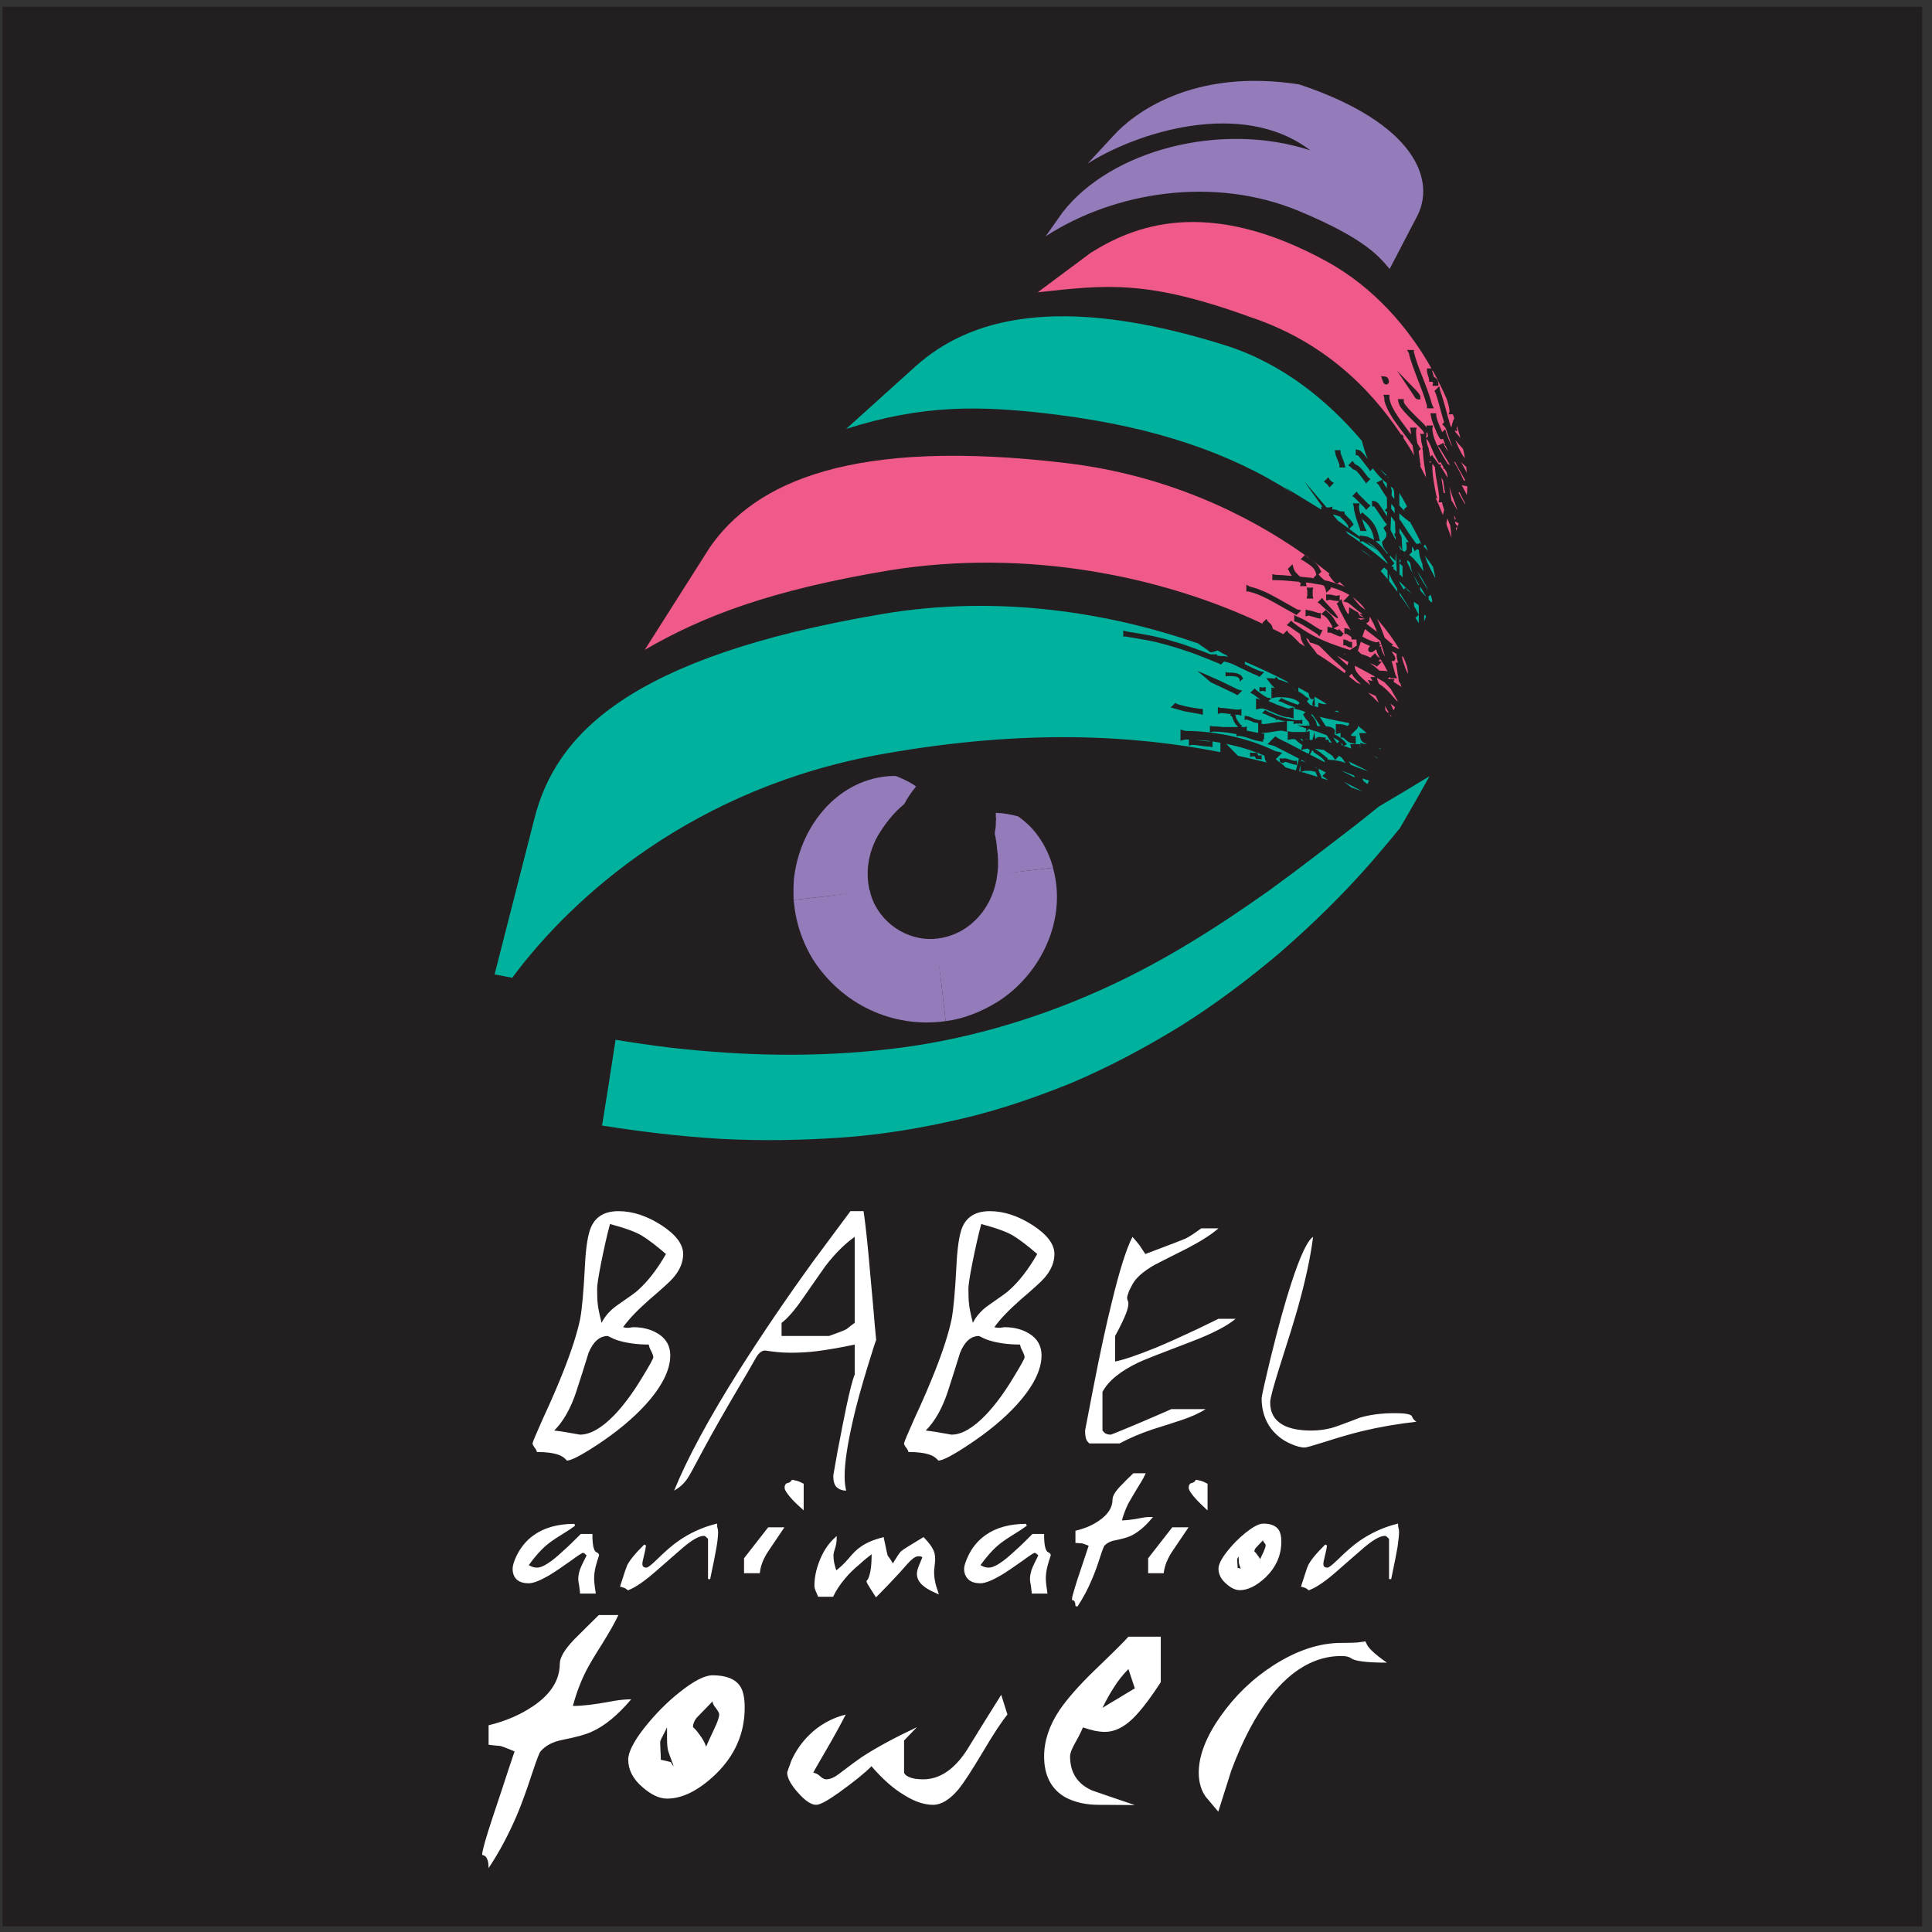
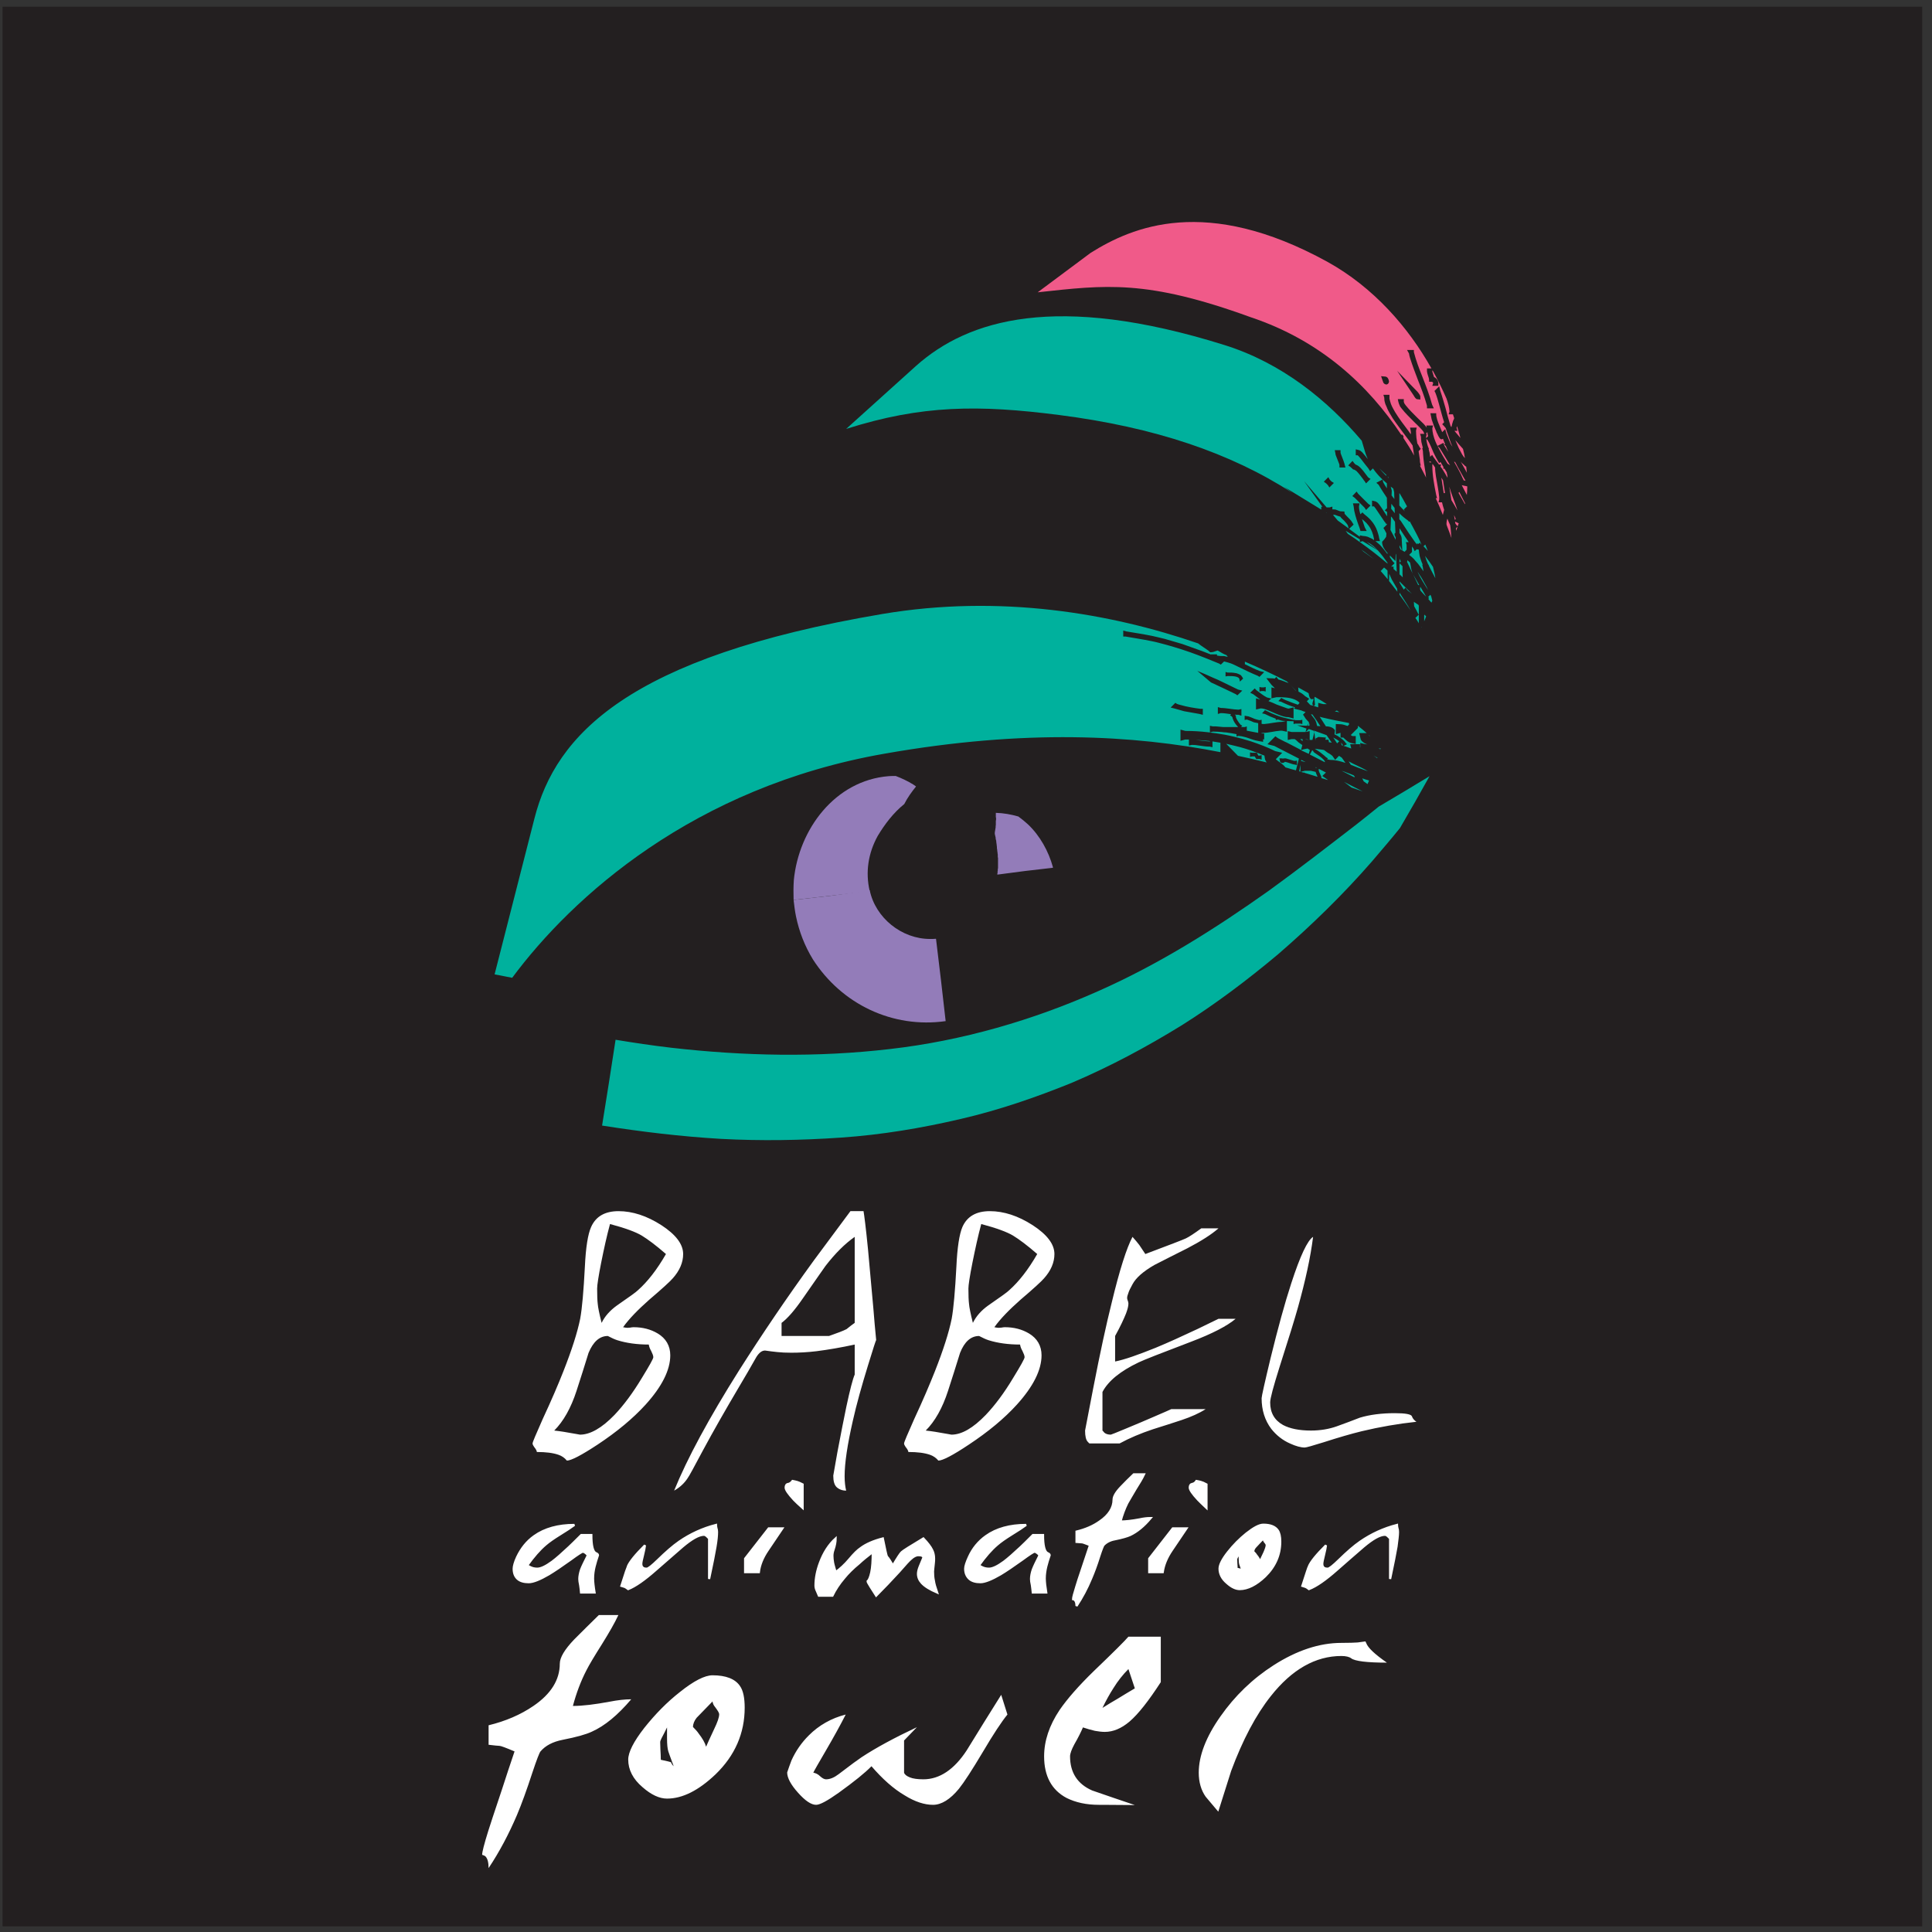
<svg xmlns="http://www.w3.org/2000/svg" width="194pt" height="194pt" viewBox="0 0 194 194" version="1.1">
  <rect x="0" y="0" width="194" height="194" fill="#333333" stroke="none" />
  <g id="surface1">
    <path style=" stroke:none;fill-rule:evenodd;fill:rgb(13.699%,12.199%,12.5%);fill-opacity:1;" d="M 0.258 0.676 L 193.016 0.676 L 193.016 193.434 L 0.258 193.434 L 0.258 0.676 " />
    <path style=" stroke:none;fill-rule:evenodd;fill:rgb(0%,69.398%,61.6%);fill-opacity:1;" d="M 126.965 75.871 C 126.789 75.809 126.598 75.742 126.426 75.656 C 125.801 75.418 125.176 75.203 124.551 75.031 C 124.074 74.902 123.602 74.797 123.129 74.688 L 124.312 75.895 C 125.305 76.109 126.273 76.324 127.199 76.562 C 127.094 76.43 127.027 76.301 127.004 76.129 Z M 125.004 66.695 L 125.004 66.438 C 126.512 67.086 127.934 67.754 129.223 68.422 C 129.523 68.723 129.805 69.023 130.105 69.348 C 130.129 69.348 130.148 69.367 130.148 69.367 L 129.223 68.422 C 129.266 68.484 129.332 68.527 129.395 68.594 C 129.051 68.461 128.707 68.312 128.363 68.227 C 128.34 68.203 128.32 68.16 128.297 68.141 L 128.168 67.969 L 127.996 68.141 C 127.953 68.141 127.91 68.141 127.867 68.117 L 127.156 68.098 L 127.672 68.766 L 128.02 69.109 L 127.672 69.023 L 127.672 70.121 L 128.168 70.012 C 128.34 70.012 128.535 70.012 128.707 70.012 C 129.289 70.035 129.914 70.102 130.387 70.465 L 130.43 70.508 L 130.496 70.594 L 130.32 70.766 C 129.914 70.617 129.48 70.465 129.074 70.293 L 128.77 70.145 L 128.664 70.078 L 128.363 70.402 L 128.641 70.465 C 128.859 70.574 129.094 70.68 129.352 70.789 C 129.59 70.875 129.805 70.961 130.043 71.027 L 129.934 71.156 L 130.645 71.328 C 130.797 71.391 130.945 71.457 131.098 71.5 L 130.84 71.758 L 130.988 71.973 C 131.074 72.168 131.312 72.383 131.441 72.531 L 131.312 72.879 L 130.258 72.836 L 131.184 73.156 L 131.098 73.504 L 129.699 73.504 L 129.309 73.414 L 129.309 73.566 L 129.008 73.48 L 129.008 74.473 L 129.203 74.559 L 130.148 74.32 C 130.234 74.406 130.32 74.473 130.406 74.559 C 130.516 74.645 130.645 74.73 130.773 74.816 L 130.645 75.312 L 129.203 74.559 L 130.148 74.32 C 130.129 74.301 130.105 74.277 130.086 74.277 L 130 74.215 L 129.699 74.215 L 129.309 74.301 L 129.309 73.566 L 129.008 73.48 L 129.008 74.473 L 128.34 74.129 L 128.062 73.934 L 127.266 74.73 L 127.953 74.902 L 130.43 76.172 L 130.129 77.355 C 129.785 77.27 129.438 77.164 129.074 77.055 C 128.816 76.711 128.426 76.52 128.105 76.238 L 128.75 75.59 L 128.039 75.418 C 127.266 75.031 126.469 74.73 125.629 74.449 C 125.348 74.363 125.066 74.277 124.766 74.191 C 124.184 74.039 123.602 73.891 123.02 73.781 C 122.438 73.676 121.859 73.59 121.254 73.523 C 120.523 73.438 119.77 73.395 119.035 73.395 L 118.539 73.266 L 118.539 74.387 L 119.016 74.258 L 119.383 74.258 L 119.383 74.859 L 119.684 74.797 C 119.898 74.797 120.137 74.816 120.371 74.859 C 120.719 74.902 121.062 74.969 121.426 74.969 L 121.469 74.969 L 121.75 75.031 L 121.75 74.449 C 122.031 74.492 122.289 74.535 122.547 74.578 L 122.547 75.527 C 113.848 73.824 103.012 73.18 88.82 75.68 C 69.629 79.035 57.461 90.062 51.43 98.184 L 49.664 97.84 L 53.672 82.16 C 55.801 73.824 63.039 65.984 88.582 61.656 C 100.449 59.652 111.562 61.594 120.309 64.605 C 120.395 64.672 120.48 64.738 120.566 64.801 C 120.805 64.973 121.062 65.145 121.32 65.316 C 121.383 65.383 121.449 65.426 121.516 65.492 L 121.645 65.492 C 121.707 65.492 121.75 65.469 121.816 65.469 C 121.965 65.426 122.117 65.359 122.266 65.316 C 122.266 65.316 122.289 65.34 122.309 65.34 C 122.59 65.512 122.871 65.684 123.172 65.793 C 123.191 65.855 123.234 65.922 123.301 65.965 C 123.258 65.965 123.234 65.941 123.191 65.941 L 122.934 65.879 C 122.719 65.879 122.484 65.879 122.266 65.836 C 122.246 65.836 122.223 65.836 122.203 65.836 L 122.203 65.707 L 121.602 65.707 L 121.602 65.727 C 121.32 65.621 121.02 65.492 120.719 65.383 C 120.051 65.145 119.402 64.91 118.734 64.672 C 118.152 64.5 117.57 64.328 116.969 64.156 C 116.559 64.047 116.129 63.961 115.699 63.855 C 114.836 63.68 113.977 63.551 113.094 63.402 L 112.789 63.316 L 112.789 63.918 L 113.027 63.918 C 113.891 64.07 114.75 64.199 115.59 64.371 C 115.848 64.414 116.086 64.48 116.344 64.543 C 116.84 64.672 117.336 64.801 117.832 64.953 C 118.41 65.125 118.992 65.316 119.555 65.512 C 120.523 65.855 121.469 66.246 122.418 66.633 L 122.59 66.738 L 122.914 66.418 C 123.129 66.461 123.367 66.547 123.582 66.609 L 123.797 66.695 C 124.312 66.934 124.809 67.191 125.324 67.43 C 125.648 67.578 125.973 67.73 126.297 67.859 L 126.469 67.969 L 126.941 67.492 L 126.512 67.387 C 125.992 67.191 125.496 66.934 125.004 66.695 Z M 131.57 70.789 L 131.227 70.422 L 131.465 70.164 L 131.055 69.906 C 130.859 69.711 130.645 69.562 130.387 69.453 L 130.363 69.066 C 130.344 69.043 130.344 69.023 130.344 69.023 C 130.711 69.219 131.055 69.41 131.398 69.605 L 131.422 69.711 C 131.441 69.82 131.465 69.949 131.527 70.059 L 131.637 70.207 L 131.914 70.188 C 131.742 70.766 131.613 70.809 132.367 71.027 L 132.367 70.574 L 132.691 70.66 L 132.758 70.402 L 132.691 70.66 L 132.758 70.402 C 132.52 70.25 132.262 70.121 132.023 69.969 L 132.004 70.012 L 131.98 70.059 L 132.047 70.789 C 132.004 70.875 131.828 70.875 131.57 70.789 Z M 133.145 72.941 L 132.52 71.973 C 132.586 71.996 132.672 72.016 132.758 72.039 C 133.641 72.254 134.543 72.426 135.449 72.598 C 135.469 72.66 135.469 72.703 135.469 72.746 L 135.32 72.898 C 135.105 72.836 134.887 72.746 134.672 72.727 L 134.133 72.703 L 134.133 73.719 L 134.609 73.59 L 134.609 74.062 L 134.887 74.062 L 134.91 74.086 C 135.148 74.301 135.383 74.559 135.727 74.621 L 136.137 74.711 L 136.137 73.91 L 135.793 73.91 C 135.75 73.891 135.684 73.848 135.641 73.805 L 136.352 73.094 L 136.352 72.879 C 136.676 73.137 136.977 73.371 137.234 73.609 L 136.48 73.609 L 136.609 74.129 C 136.633 74.344 136.785 74.473 136.957 74.578 L 137.043 74.645 C 137.129 74.688 137.215 74.711 137.301 74.754 C 137.234 74.73 137.172 74.73 137.105 74.73 L 136.59 74.602 L 136.59 75.055 L 136.566 75.031 L 136.566 74.73 L 135.578 74.73 L 135.684 75.16 C 135.492 75.098 135.277 75.012 135.082 74.945 C 135.02 74.926 134.973 74.926 134.91 74.902 L 135.254 74.73 L 135.105 74.578 C 135.082 74.516 135.02 74.473 134.973 74.406 C 134.781 74.215 134.543 74.039 134.309 73.891 C 134.199 73.848 134.113 73.781 134.004 73.738 L 134.047 73.309 L 133.875 73.137 C 133.703 73.008 133.488 72.965 133.297 72.941 Z M 134.266 74.645 L 133.875 74.062 L 133.918 74.086 C 134.113 74.172 134.309 74.301 134.48 74.43 Z M 135.641 76.797 L 135.426 76.453 C 135.598 76.539 135.75 76.625 135.922 76.711 C 136.418 76.949 136.914 77.164 137.363 77.445 C 137.277 77.422 137.191 77.379 137.105 77.355 C 136.609 77.188 136.137 76.992 135.641 76.797 Z M 135.922 77.852 L 136.051 78.004 L 135.988 78.047 L 134.715 77.398 C 134.887 77.445 135.039 77.508 135.211 77.574 C 135.449 77.66 135.684 77.746 135.922 77.852 Z M 134.738 76.086 L 135.105 76.605 C 134.586 76.43 134.07 76.301 133.531 76.301 L 133.254 76.238 L 133.34 76.152 L 133.164 76.043 C 133.035 75.914 132.906 75.809 132.758 75.699 C 132.672 75.613 132.562 75.547 132.477 75.484 C 132.324 75.375 132.176 75.289 132.023 75.184 C 132.133 75.203 132.262 75.203 132.367 75.227 L 132.844 75.289 L 132.949 75.312 C 133.059 75.398 133.188 75.484 133.297 75.57 C 133.469 75.656 133.641 75.766 133.789 75.895 L 134.07 76.301 L 134.457 75.895 C 134.543 75.957 134.652 76.023 134.738 76.086 Z M 133.211 73.824 L 133.727 74.578 C 133.641 74.559 133.531 74.535 133.445 74.535 L 133.402 74.277 L 133.078 74.277 L 133.145 74.062 L 132.367 73.996 C 132.367 74.086 131.961 74.086 132.133 74.32 C 132.004 74.32 132.023 73.352 131.914 73.352 L 133.164 73.805 C 133.188 73.805 133.188 73.824 133.211 73.824 Z M 132.262 72.426 L 132.586 72.922 L 132.262 72.898 C 132.238 72.812 132.219 72.746 132.195 72.66 Z M 131.809 71.777 L 132.262 72.426 L 132.195 72.641 C 132.176 72.598 132.176 72.555 132.152 72.512 C 132.109 72.359 132.047 72.254 131.961 72.145 C 131.852 71.996 131.723 71.867 131.637 71.715 C 131.68 71.734 131.742 71.734 131.809 71.758 C 131.809 71.758 131.809 71.758 131.809 71.777 Z M 123.797 69.562 C 123.062 69.219 122.332 68.852 121.602 68.527 L 120.223 67.363 C 120.762 67.578 121.277 67.816 121.816 68.055 C 122.137 68.184 122.461 68.336 122.762 68.484 C 123.281 68.742 123.797 68.98 124.312 69.238 L 124.742 69.348 L 124.25 69.82 L 124.098 69.711 Z M 120.438 71.691 L 118.887 71.414 L 117.98 71.156 L 117.551 71.047 L 118.023 70.574 L 118.176 70.68 C 118.305 70.723 118.41 70.766 118.539 70.789 C 119.188 70.98 119.879 71.09 120.547 71.176 L 120.781 71.176 L 120.781 71.777 Z M 124.164 73.719 C 123.816 73.652 123.473 73.59 123.129 73.547 C 122.977 73.547 122.828 73.523 122.676 73.504 C 122.375 73.48 122.094 73.461 121.793 73.461 L 121.492 73.547 L 121.492 72.879 L 121.793 72.941 C 121.902 72.941 122.008 72.941 122.117 72.941 C 122.355 72.965 122.613 72.984 122.848 73.008 L 124.312 73.008 C 124.312 72.984 124.293 72.965 124.27 72.941 C 124.074 72.727 123.883 72.469 123.797 72.188 C 123.773 72.145 123.754 72.082 123.754 72.016 L 123.668 71.93 L 123.516 71.824 L 123.625 71.715 C 123.281 71.672 122.934 71.605 122.59 71.605 L 122.289 71.691 L 122.289 71.004 L 122.59 71.09 C 123.172 71.09 123.754 71.242 124.355 71.262 L 124.656 71.199 L 124.656 71.867 L 124.379 71.777 C 124.25 71.777 124.121 71.777 123.992 71.758 L 124.098 71.867 C 124.098 71.91 124.098 71.973 124.098 72.016 C 124.141 72.145 124.203 72.254 124.27 72.359 C 124.355 72.512 124.465 72.641 124.57 72.77 L 124.742 72.879 L 124.613 73.008 L 125.004 73.008 L 125.195 72.941 L 125.195 73.371 C 125.562 73.438 125.949 73.523 126.34 73.59 L 126.34 72.617 L 125.906 72.531 C 125.715 72.445 125.52 72.359 125.324 72.297 C 125.281 72.273 125.219 72.254 125.176 72.254 L 124.98 72.297 L 124.98 71.867 L 125.195 71.91 C 125.238 71.91 125.305 71.93 125.348 71.93 C 125.562 71.996 125.777 72.102 125.992 72.188 C 126.145 72.23 126.316 72.297 126.488 72.316 L 126.684 72.273 L 126.684 72.684 L 126.832 72.703 L 126.941 72.703 C 127.543 72.66 128.125 72.488 128.73 72.488 L 129.117 72.402 L 128.793 72.383 C 128.621 72.359 128.492 72.297 128.34 72.254 C 128.32 72.254 128.32 72.254 128.297 72.254 L 128.105 72.297 L 128.105 72.168 C 127.738 72.039 127.352 71.867 127.004 71.691 L 126.727 71.629 L 127.027 71.305 L 127.156 71.371 C 127.48 71.543 127.824 71.691 128.168 71.824 C 128.383 71.91 128.598 71.973 128.816 72.039 L 129.891 72.297 L 129.891 72.273 L 130.086 72.316 L 130.582 72.316 L 130.773 72.273 L 130.773 72.703 L 130.582 72.66 L 130.086 72.66 L 129.891 72.703 L 129.891 72.426 L 129.223 72.402 L 129.223 73.48 L 128.73 73.371 C 128.664 73.371 128.621 73.371 128.555 73.371 C 127.977 73.414 127.414 73.59 126.832 73.59 L 126.617 73.633 L 126.703 73.652 L 126.941 73.652 L 126.941 74.258 L 126.832 74.215 L 126.832 74.492 L 126.617 74.449 L 126.574 74.449 C 126.512 74.43 126.426 74.43 126.359 74.406 C 125.949 74.344 125.586 74.191 125.195 74.062 L 125.047 74.02 C 124.809 73.953 124.594 73.91 124.355 73.891 L 124.164 73.953 Z M 126.555 70.25 C 126.316 70.078 126.078 69.883 125.844 69.711 L 125.539 69.562 L 125.992 69.129 L 126.164 69.305 C 126.359 69.453 126.531 69.582 126.703 69.711 C 126.879 69.84 127.051 69.949 127.223 70.035 L 127.652 70.145 L 127.371 70.402 C 127.652 70.508 127.934 70.617 128.191 70.746 L 129.203 71.113 C 129.266 71.133 129.332 71.156 129.395 71.156 L 129.891 71.027 L 129.891 72.145 L 129.395 72.016 C 129.309 72.016 129.223 71.996 129.117 71.996 C 128.469 71.867 127.891 71.543 127.285 71.305 C 127.07 71.219 126.832 71.133 126.598 71.133 L 126.121 71.242 L 126.121 70.121 Z M 120.051 74.301 C 120.523 74.344 120.977 74.43 121.449 74.449 L 121.535 74.43 L 121.449 74.406 C 120.977 74.363 120.523 74.32 120.051 74.301 Z M 130.539 74.215 L 130.602 74.215 Z M 130.559 74.215 C 130.602 74.258 130.645 74.301 130.711 74.344 C 130.73 74.363 130.773 74.406 130.797 74.43 L 130.797 74.215 Z M 133.035 76.453 L 132.93 76.301 C 132.82 76.195 132.734 76.109 132.629 76.023 C 132.434 75.871 132.219 75.742 132.004 75.59 C 131.852 75.504 131.914 75.418 131.766 75.332 L 131.527 75.766 L 133.035 76.539 Z M 131.293 75.16 C 131.355 75.203 131.441 75.246 131.527 75.312 L 131.422 75.699 L 130.625 75.332 L 130.883 75.246 Z M 123.367 67.535 C 123.582 67.535 123.797 67.535 124.012 67.578 C 124.055 67.578 124.121 67.602 124.164 67.602 C 124.293 67.645 124.398 67.688 124.527 67.754 L 124.613 67.816 L 124.68 67.902 C 124.723 67.945 124.742 67.988 124.766 68.031 L 124.828 68.141 L 124.508 68.441 L 124.441 68.141 C 124.379 68.031 124.25 67.988 124.121 67.945 C 123.84 67.883 123.559 67.883 123.258 67.883 L 123.062 67.926 L 123.062 67.473 L 123.258 67.535 Z M 126.898 69.023 L 127.094 68.98 L 127.094 69.434 L 126.898 69.391 L 126.66 69.391 L 126.469 69.434 L 126.469 68.98 L 126.66 69.023 Z M 132.453 77.488 C 132.52 77.617 132.586 77.766 132.648 77.918 C 132.672 77.961 132.691 78.023 132.691 78.066 L 132.691 78.133 C 132.906 78.195 133.121 78.262 133.34 78.328 C 133.297 78.285 133.254 78.238 133.211 78.219 L 132.777 77.918 L 133.145 77.574 L 132.434 77.207 L 132.41 77.293 C 132.41 77.355 132.434 77.422 132.453 77.488 Z M 132.109 77.508 C 132.152 77.68 132.238 77.832 132.305 78.004 C 131.852 77.875 131.422 77.723 130.969 77.594 L 131.012 77.398 L 131.637 77.398 Z M 132.238 77.098 L 132.109 77.098 L 132.109 77.035 Z M 129.891 76.387 L 130.043 76.41 L 130.234 76.367 L 130.234 76.82 L 130.02 76.777 C 129.805 76.754 129.613 76.668 129.418 76.605 C 129.289 76.562 129.16 76.52 129.031 76.496 L 129.008 76.52 C 128.922 76.582 128.816 76.625 128.707 76.605 L 128.664 76.605 L 128.621 76.562 L 128.578 76.539 L 128.535 76.477 C 128.535 76.43 128.512 76.387 128.512 76.344 L 128.469 76.152 L 128.707 76.152 L 128.859 76.172 L 128.902 76.152 C 128.965 76.152 129.031 76.152 129.117 76.152 C 129.375 76.215 129.633 76.324 129.891 76.387 Z M 126.145 76.215 L 125.992 75.957 L 125.715 75.957 L 125.52 76 L 125.52 75.547 L 125.715 75.59 L 126.211 75.59 L 126.359 75.871 L 126.488 75.871 L 126.684 75.828 L 126.684 76.281 L 126.488 76.215 Z M 134.844 74.883 L 134.801 74.754 C 134.758 74.688 134.715 74.621 134.652 74.578 L 134.738 74.84 Z M 131.484 72.879 L 131.484 72.684 C 131.465 72.66 131.441 72.617 131.422 72.598 L 131.246 72.879 Z M 131.117 73.504 L 131.508 73.414 L 131.508 74.301 C 131.594 74.301 131.68 74.301 131.785 74.301 L 132.004 73.414 L 131.422 73.199 Z M 131.422 74.277 L 131.098 74.215 L 131.098 74.234 L 131.293 74.277 C 131.336 74.277 131.379 74.277 131.422 74.277 Z M 131.398 72.531 L 131.246 72.879 Z M 134.5 71.52 C 134.328 71.5 134.18 71.457 134.027 71.434 C 134.09 71.414 134.156 71.371 134.242 71.348 C 134.328 71.414 134.414 71.457 134.5 71.52 Z M 134.973 78.52 L 136.828 79.469 C 136.461 79.34 136.074 79.211 135.707 79.078 Z M 130.668 76.301 L 131.098 76.52 L 131.074 76.52 L 130.645 76.41 Z M 137.926 75.871 L 137.969 75.895 C 138.012 75.914 138.074 75.957 138.117 75.98 L 138.312 76.086 L 138.289 76.129 Z M 138.422 75.16 C 138.465 75.16 138.484 75.184 138.527 75.203 L 138.613 75.227 L 138.656 75.16 Z M 130.453 77.445 L 130.582 76.797 L 130.582 77.488 Z M 131.012 77.398 L 130.969 77.594 Z M 131.527 75.312 L 131.441 75.723 Z M 131.785 74.301 L 132.004 73.414 Z M 132.262 72.426 L 132.195 72.641 Z M 131.098 73.504 L 131.184 73.156 Z M 130.773 74.816 L 130.645 75.312 Z M 130.43 76.172 L 130.129 77.355 Z M 131.012 77.398 L 130.945 77.594 C 130.84 77.574 130.73 77.531 130.625 77.508 Z M 132.758 70.402 L 132.691 70.66 L 132.887 70.703 C 132.992 70.703 133.102 70.703 133.23 70.703 C 133.078 70.594 132.906 70.508 132.758 70.402 Z M 136.785 78.156 L 136.934 78.457 C 137.062 78.543 137.191 78.648 137.32 78.734 L 137.473 78.371 C 137.234 78.305 137 78.238 136.785 78.156 Z M 137.473 73.824 L 137.473 73.867 C 137.496 73.891 137.535 73.91 137.559 73.91 C 137.535 73.891 137.496 73.848 137.473 73.824 " />
-     <path style=" stroke:none;fill-rule:evenodd;fill:rgb(94.099%,35.3%,53.699%);fill-opacity:1;" d="M 138.441 70.574 C 138.355 70.336 138.246 70.102 138.141 69.883 C 137.883 69.777 137.645 69.648 137.387 69.562 C 137.754 69.883 138.098 70.23 138.441 70.574 Z M 129.871 61.57 C 129.008 61.117 128.168 60.602 127.309 60.148 C 127.004 59.996 126.727 59.871 126.426 59.738 L 125.973 59.566 C 125.777 59.504 125.586 59.461 125.367 59.395 L 125.152 59.395 L 125.152 58.707 L 125.496 58.898 C 125.777 58.965 126.035 59.051 126.297 59.137 C 126.574 59.246 126.832 59.352 127.094 59.461 C 127.48 59.652 127.867 59.848 128.254 60.062 C 128.922 60.43 129.566 60.816 130.234 61.184 L 130.668 61.289 L 130.172 61.766 L 130.02 61.656 Z M 107.191 46.516 C 85.547 43.91 75.812 48.41 71.266 54.98 L 64.742 65.254 C 70.578 61.871 77.34 59.266 89.359 57.262 C 103.184 55.047 116.816 57.887 126.855 62.668 L 126.746 62.562 L 127.156 62.152 L 127.328 62.41 C 127.438 62.52 127.566 62.605 127.652 62.734 C 127.695 62.797 127.758 62.887 127.758 62.973 L 127.801 63.145 C 128.148 63.316 128.512 63.488 128.859 63.68 L 129.246 63.293 L 129.395 63.551 C 129.504 63.637 129.59 63.703 129.699 63.789 C 129.891 63.961 130.105 64.156 130.277 64.348 L 130.516 64.605 C 130.711 64.695 130.859 64.801 131.031 64.91 C 130.902 64.715 130.797 64.543 130.711 64.328 L 130.645 64.176 C 130.625 64.113 130.625 64.047 130.625 63.984 L 130.539 63.68 L 130.582 63.68 L 130.453 63.594 C 130.129 63.379 129.828 63.164 129.504 62.93 L 129.203 62.777 L 129.656 62.324 L 129.828 62.496 C 130.129 62.734 130.43 62.949 130.754 63.164 C 132.176 64.113 133.703 64.695 135.555 65.273 L 136.246 64.824 L 136.203 64.219 L 135.707 64.219 L 135.707 64.004 C 135.684 63.984 135.664 63.961 135.641 63.918 L 135.34 63.727 L 135.254 63.66 L 134.996 63.66 L 134.996 63.059 L 135.32 63.121 C 135.449 63.145 135.535 63.207 135.641 63.293 C 135.34 62.777 134.973 62.133 134.844 61.852 C 134.758 61.68 134.652 61.508 134.566 61.336 C 134.48 61.141 134.395 60.969 134.328 60.773 L 134.223 60.621 L 134.48 60.363 C 134.328 60.344 134.18 60.344 134.004 60.32 C 133.875 60.301 133.746 60.277 133.617 60.234 C 133.574 60.234 133.512 60.234 133.469 60.234 L 133.164 60.301 L 133.164 59.695 C 133.34 59.695 133.512 59.695 133.684 59.719 C 133.812 59.762 133.961 59.781 134.09 59.805 C 134.133 59.824 134.18 59.824 134.223 59.824 L 134.523 59.762 L 134.523 60.32 L 134.695 60.148 C 134.738 60.32 134.781 60.492 134.844 60.664 C 134.91 60.84 134.996 60.988 135.062 61.16 C 135.383 61.742 135.469 61.98 135.469 60.969 L 136.375 61.508 L 136.547 61.828 L 136.957 62.004 C 136.934 61.895 136.094 61.508 136.828 61.68 C 136.59 61.441 136.375 61.398 136.137 61.141 L 135.965 61.012 C 135.793 60.859 135.598 60.688 135.406 60.559 C 135.363 60.535 135.32 60.516 135.277 60.492 L 134.867 60.387 L 135.211 60.043 L 135.492 59.738 L 135.34 59.652 L 134.973 59.461 L 134.586 59.289 L 134.156 59.117 L 133.703 58.984 L 133.617 58.965 L 133.66 59.051 L 133.188 59.523 L 133.078 59.094 L 132.949 58.812 C 132.906 58.812 132.863 58.793 132.82 58.77 L 132.715 58.727 L 132.152 58.641 L 131.57 58.535 L 131.141 58.492 L 131.141 58.578 L 131.203 58.855 L 130.539 58.855 L 130.625 58.555 C 130.539 58.512 130.453 58.449 130.387 58.406 L 130.258 58.406 L 129.547 58.34 L 128.793 58.277 L 127.996 58.254 L 127.758 58.254 L 127.758 57.652 L 128.062 57.715 L 128.836 57.758 L 129.59 57.824 L 129.719 57.824 C 129.59 57.652 129.48 57.48 129.418 57.285 L 129.309 57.133 L 129.785 56.66 L 129.914 57.133 C 129.957 57.219 130 57.309 130.043 57.395 C 130.172 57.543 130.301 57.672 130.43 57.801 C 130.473 57.844 130.516 57.867 130.559 57.91 L 130.988 57.953 L 131.637 58.016 L 131.98 58.082 L 131.895 58.016 L 132.176 57.738 L 132.109 57.438 L 132.09 57.414 C 132.047 57.285 131.98 57.176 131.895 57.07 C 131.613 56.746 131.246 56.555 130.902 56.316 L 130.602 56.164 L 131.031 55.734 C 125.152 51.555 117.012 47.699 107.191 46.516 Z M 133.703 62.754 L 133.402 62.262 C 133.273 62.09 133.145 61.961 132.973 61.828 L 132.672 61.68 L 133.121 61.246 L 133.316 61.441 C 133.469 61.551 133.598 61.68 133.727 61.828 C 133.918 62.066 134.07 62.324 134.223 62.605 L 134.438 62.82 L 133.918 63.102 C 134.07 63.164 134.223 63.23 134.395 63.293 L 134.438 63.145 L 134.91 63.617 L 134.801 63.77 L 134.738 63.875 L 134.586 63.918 C 134.523 63.898 134.48 63.898 134.414 63.875 C 134.133 63.77 133.875 63.637 133.617 63.531 C 133.598 63.531 133.574 63.531 133.555 63.531 L 133.297 63.531 L 133.297 62.93 L 133.66 63.016 C 133.703 63.016 133.77 63.035 133.812 63.059 L 133.746 62.84 Z M 131.57 61.312 C 131.828 61.355 132.066 61.465 132.305 61.527 C 132.324 61.527 132.367 61.527 132.391 61.551 L 132.629 61.551 L 132.629 62.133 C 132.41 62.09 132.176 62.047 131.961 61.961 L 131.398 61.809 L 131.098 61.895 L 131.098 61.203 L 131.379 61.289 C 131.441 61.289 131.508 61.289 131.57 61.312 Z M 131.809 59.805 L 131.871 60.105 L 131.203 60.105 L 131.27 59.805 L 131.27 59.289 L 131.203 59.008 L 131.871 59.008 L 131.809 59.289 Z M 135.406 64.973 C 135.297 64.93 135.211 64.844 135.105 64.801 L 134.887 64.801 L 134.887 64.199 L 135.191 64.262 L 135.555 64.457 L 135.77 64.457 L 135.77 65.059 L 135.449 64.973 Z M 134.5 58.426 L 134.457 58.535 L 134.242 58.598 L 134.133 58.555 C 134.027 58.492 133.918 58.383 133.832 58.277 C 133.727 58.145 133.641 58.039 133.555 57.91 C 133.512 57.844 133.469 57.781 133.422 57.715 L 133.512 57.609 C 132.758 57.004 131.938 56.379 131.074 55.758 L 131.203 55.887 C 131.508 56.078 131.809 56.273 132.066 56.512 C 132.133 56.574 132.195 56.641 132.262 56.684 C 132.391 56.855 132.496 57.027 132.586 57.242 L 132.691 57.395 L 132.41 57.672 L 132.52 57.824 C 132.672 57.973 132.82 58.125 133.016 58.277 L 133.359 58.34 L 133.855 58.492 L 134.328 58.641 L 134.781 58.793 L 135.039 58.922 C 134.867 58.75 134.672 58.598 134.5 58.426 Z M 132.219 63.637 C 131.766 63.336 131.293 63.035 130.816 62.754 C 130.602 62.625 130.387 62.52 130.148 62.434 L 129.957 62.391 L 129.957 61.766 L 130.301 61.938 C 130.387 61.961 130.473 62.004 130.559 62.047 C 131.27 62.348 131.871 62.82 132.52 63.207 L 132.801 63.273 L 132.496 63.898 L 132.262 63.66 Z M 139.066 70.875 C 139.066 70.918 139.066 70.938 139.09 70.98 C 139.09 71.09 139.109 71.176 139.109 71.285 L 139.109 71.305 C 139.219 71.414 139.305 71.52 139.41 71.629 L 139.41 71.5 C 139.41 71.477 139.391 71.457 139.391 71.434 C 139.281 71.242 139.176 71.07 139.066 70.875 Z M 137.578 64.867 C 137.559 64.887 137.516 64.93 137.496 64.953 C 137.449 65.016 137.43 65.059 137.406 65.102 L 137.387 65.168 L 137.387 65.254 L 137.43 65.383 L 137.516 65.469 L 137.621 65.492 L 137.711 65.492 C 137.773 65.492 137.816 65.469 137.883 65.426 C 137.969 65.359 138.074 65.297 138.16 65.211 L 138.16 65.188 L 138.203 65.254 C 138.27 65.555 138.422 65.836 138.57 66.094 L 138.398 65.984 L 138.227 65.812 L 138.074 65.578 L 137.621 66.027 L 137.645 66.051 C 137.496 65.965 137.32 65.898 137.172 65.836 C 137 65.77 136.828 65.727 136.676 65.664 C 136.566 65.555 136.461 65.449 136.352 65.34 L 136.652 64.438 C 136.871 64.566 137.129 64.672 137.363 64.781 C 137.43 64.801 137.516 64.844 137.578 64.867 Z M 138.699 64.672 L 138.508 64.867 L 138.508 64.91 L 138.699 64.91 L 138.699 65.125 C 138.766 65.383 138.871 65.598 139.004 65.812 C 139.023 65.855 139.066 65.898 139.09 65.965 L 139.066 65.879 Z M 138.508 64.672 L 138.699 64.672 L 138.594 64.348 C 138.355 64.176 138.117 63.984 137.902 63.812 C 137.621 63.594 137.344 63.402 137.062 63.164 L 136.805 63.918 C 137.062 64.09 137.363 64.219 137.645 64.328 C 137.816 64.391 137.988 64.457 138.184 64.5 L 138.203 64.5 L 138.508 64.414 Z M 136.547 60.816 C 136.332 60.578 136.137 60.363 135.965 60.129 C 135.922 60.086 135.898 60.043 135.855 59.977 L 136.008 60.086 L 136.309 60.344 L 136.59 60.602 L 136.848 60.883 L 137.086 61.203 L 137.105 61.227 C 137.086 61.203 137.043 61.203 137.02 61.184 C 136.871 61.074 136.695 60.945 136.547 60.816 Z M 137.473 62.391 L 137.559 61.914 L 137.754 62.305 L 137.969 62.711 L 138.16 63.164 L 138.27 63.445 C 137.926 63.188 137.516 62.887 137.191 62.605 Z M 137.086 62.133 L 136.438 62.066 C 136.031 62.176 136.332 61.961 136.633 62.238 Z M 135.512 61.551 Z M 140.617 68.637 L 140.727 68.98 L 140.531 68.852 C 140.336 68.723 140.145 68.594 139.93 68.461 L 140.016 68.184 L 139.496 68.184 L 139.348 68.098 L 139.324 68.074 L 139.434 68.074 L 139.605 67.988 L 139.605 68.098 L 140.293 68.098 L 140.121 67.754 C 139.992 67.277 139.863 66.805 139.734 66.352 L 139.801 66.375 L 140.016 66.375 L 140.121 66.156 L 140.102 66.051 C 140.078 65.922 139.992 65.812 139.93 65.707 L 139.734 65.406 C 139.906 65.469 140.059 65.555 140.23 65.641 C 140.23 65.793 140.25 65.941 140.273 66.094 L 140.336 66.375 L 140.379 66.547 L 140.145 66.547 L 140.23 66.848 L 140.359 67.773 L 140.402 67.926 L 140.445 68.312 C 140.445 68.379 140.465 68.422 140.512 68.484 C 140.531 68.527 140.574 68.594 140.617 68.637 Z M 141.027 68.203 C 141.004 68.16 140.984 68.117 140.984 68.074 C 141.004 68.117 141.027 68.184 141.047 68.246 Z M 139.324 67.449 C 139.238 67.215 139.109 66.996 138.98 66.762 C 138.852 66.566 138.742 66.375 138.613 66.18 L 138.422 66.375 L 138.742 66.461 L 138.27 66.934 L 138.098 66.824 L 137.926 66.738 C 137.816 66.695 137.688 66.633 137.578 66.59 L 137.621 66.633 C 137.754 66.719 137.883 66.824 138.012 66.91 C 138.184 67.062 138.355 67.191 138.527 67.344 L 139.109 67.363 C 139.176 67.387 139.262 67.406 139.324 67.449 Z M 139.625 70.68 C 139.715 70.832 139.777 70.98 139.844 71.133 L 139.887 71.219 L 139.949 71.328 L 140.078 71.004 L 139.801 70.789 Z M 139.539 71.801 L 139.625 71.801 C 139.648 71.844 139.672 71.887 139.715 71.91 L 139.691 71.973 C 139.648 71.91 139.586 71.844 139.539 71.801 Z M 131.164 64.047 C 131.312 64.605 131.914 65.125 132.219 65.621 L 132.219 65.641 C 133.23 66.266 134.156 66.934 135.039 67.602 L 135.125 67.363 C 134.672 66.934 134.199 66.523 133.746 66.113 L 132.539 64.91 L 132.391 64.801 L 131.809 64.586 C 131.164 64.438 131.785 64.457 131.164 64.047 Z M 139.734 64.844 C 139.887 64.887 140.016 64.953 140.145 65.016 C 140.273 65.082 140.379 65.145 140.512 65.188 C 139.992 64.305 139.238 63.25 138.27 62.133 L 138.441 62.496 L 138.637 62.973 L 138.828 63.465 L 139.023 63.984 L 139.047 64.047 C 139.238 64.199 139.434 64.371 139.625 64.543 L 139.887 64.715 Z M 140.77 65.898 C 140.832 65.941 140.875 65.965 140.918 65.984 C 141.242 66.676 141.395 67.234 141.371 67.664 C 141.285 67.492 141.199 67.301 141.133 67.129 C 140.984 66.719 140.832 66.328 140.77 65.898 Z M 133.059 60.43 L 133.855 61.289 C 135.34 63.164 133.121 61.227 132.539 60.645 L 132.305 60.492 L 132.758 60.043 L 132.93 60.277 Z M 139.023 68.508 L 138.938 68.461 C 138.723 68.336 138.508 68.203 138.289 68.074 L 138.289 68.203 C 138.336 68.355 138.398 68.508 138.465 68.656 C 138.508 68.68 138.551 68.699 138.594 68.742 L 138.828 68.914 C 139.152 69.172 139.453 69.477 139.734 69.797 C 139.93 70.012 140.121 70.23 140.316 70.445 L 140.336 70.359 C 140.273 70.273 140.23 70.188 140.188 70.102 C 140.016 69.797 139.82 69.496 139.648 69.172 C 139.453 68.957 139.238 68.742 139.023 68.508 Z M 138.117 67.988 L 137.926 67.859 C 137.301 67.516 136.676 67.172 136.051 66.848 L 136.051 67.086 L 136.094 67.215 C 136.137 67.32 136.18 67.387 136.223 67.473 C 136.309 67.578 136.375 67.688 136.461 67.773 C 136.805 68.141 137.191 68.484 137.602 68.785 L 137.344 68.27 L 137.797 68.379 L 137.797 68.336 L 137.602 67.988 Z M 135.879 66.738 L 135.879 66.762 Z M 134.266 65.855 C 134.652 66.07 135.02 66.285 135.406 66.48 L 135.297 66.805 C 134.953 66.504 134.609 66.18 134.266 65.855 Z M 135.105 65.727 L 134.91 65.621 L 135.105 65.684 Z M 135.125 67.363 L 135.039 67.602 Z M 135.406 66.504 L 135.297 66.805 Z M 135.727 67.645 L 135.535 67.84 L 135.512 67.816 L 135.492 67.945 C 135.727 68.141 135.988 68.336 136.246 68.551 C 136.395 68.613 136.547 68.656 136.695 68.723 L 136.652 68.699 L 136.18 68.246 L 135.965 68.012 C 135.879 67.902 135.793 67.773 135.727 67.645 Z M 135.512 67.816 L 135.492 67.945 Z M 135.879 66.738 L 135.879 66.762 L 136.008 66.352 Z M 136.352 65.316 L 136.633 64.438 Z M 137.062 63.164 L 136.805 63.918 L 137.062 63.164 " />
    <path style=" stroke:none;fill-rule:evenodd;fill:rgb(0%,69.398%,61.6%);fill-opacity:1;" d="M 141.629 58.32 L 141.629 58.34 Z M 129.762 49.488 L 128.945 48.887 L 132.672 51.168 L 132.672 50.867 L 132.801 50.91 L 130.945 48.305 L 133.211 50.953 L 133.512 50.953 L 133.789 50.867 L 133.789 51.148 C 133.898 51.148 134.004 51.148 134.113 51.168 C 134.266 51.211 134.414 51.297 134.566 51.34 L 134.996 51.363 L 135.02 51.598 C 135.039 51.621 135.082 51.664 135.105 51.688 C 135.34 51.965 135.641 52.18 135.812 52.504 L 135.922 52.676 L 135.469 53.105 L 136.547 53.902 L 136.547 53.754 L 136.848 53.816 L 137.086 53.84 L 137.344 53.902 L 137.578 54.012 C 137.711 54.055 137.816 54.117 137.926 54.203 L 137.969 54.227 L 137.969 54.117 C 137.926 53.859 137.859 53.625 137.773 53.406 C 137.711 53.258 137.645 53.129 137.578 53 C 137.473 52.828 137.344 52.676 137.215 52.523 C 137.062 52.375 136.914 52.246 136.762 52.117 C 136.848 52.395 136.957 52.676 137.043 52.957 L 137.234 53.32 L 136.609 53.32 L 136.547 53.086 C 136.332 52.504 136.117 51.922 135.988 51.297 L 135.922 50.824 L 135.855 50.543 L 136.523 50.543 L 136.461 50.848 C 136.461 51.125 136.523 51.383 136.609 51.641 L 136.805 51.449 L 136.977 51.621 C 137.191 51.793 137.406 51.965 137.602 52.18 C 137.688 52.289 137.797 52.395 137.883 52.523 C 137.988 52.676 138.098 52.848 138.184 53.043 C 138.27 53.234 138.336 53.43 138.398 53.645 C 138.441 53.773 138.465 53.902 138.484 54.031 L 138.57 54.336 L 138.117 54.336 C 138.184 54.379 138.203 54.422 138.246 54.441 C 138.355 54.527 138.465 54.637 138.57 54.723 C 138.809 54.98 139.047 55.262 139.262 55.562 L 139.324 55.629 L 139.324 55.52 C 139.152 55.348 139.023 55.152 138.914 54.961 C 138.871 54.852 138.828 54.766 138.809 54.656 C 138.785 54.57 138.785 54.484 138.785 54.398 C 138.938 54.246 139.066 54.098 139.176 53.926 C 139.176 53.902 139.195 53.883 139.195 53.859 L 139.219 53.559 C 139.152 53.43 139.09 53.32 139.023 53.191 L 138.914 53.02 L 139.281 52.656 L 139.281 52.566 L 139.219 52.656 C 139.152 52.547 139.09 52.438 139.004 52.352 C 138.895 52.18 138.766 52.008 138.656 51.836 L 138.117 51.039 C 138.074 50.977 138.012 50.91 137.969 50.848 L 137.773 50.848 L 137.773 50.266 L 138.141 50.352 L 138.203 50.395 C 138.336 50.457 138.398 50.543 138.484 50.652 C 138.766 51.02 139.004 51.426 139.262 51.816 L 139.281 51.836 L 139.281 51.406 L 139.047 51.254 L 139.281 51.02 L 139.262 49.984 C 138.98 49.555 138.699 49.145 138.441 48.691 L 138.203 48.477 L 138.828 48.152 L 138.895 48.434 C 139.004 48.648 139.133 48.844 139.262 49.035 L 139.262 48.539 C 138.98 48.305 138.723 48.066 138.484 47.809 C 138.355 47.656 138.227 47.527 138.117 47.379 C 138.031 47.27 137.945 47.141 137.859 47.035 L 137.578 47.312 C 137.516 47.203 137.449 47.098 137.387 47.012 C 137.215 46.816 137.062 46.602 136.891 46.387 C 136.762 46.215 136.633 46.043 136.48 45.871 C 136.438 45.828 136.395 45.762 136.332 45.719 L 136.137 45.719 L 136.137 45.117 L 136.48 45.203 L 136.609 45.266 C 136.676 45.332 136.738 45.375 136.805 45.438 C 137 45.656 137.172 45.871 137.344 46.105 L 137.32 46.043 L 137.172 45.676 L 137.105 45.484 L 136.738 44.254 C 133.297 40.184 128.688 36.438 122.957 34.648 C 106.051 29.352 97.199 32.109 92.008 36.719 L 84.965 43.07 C 92.566 40.656 98.273 40.637 106.352 41.672 C 115.934 42.898 123.582 45.484 129.762 49.488 Z M 133.145 51.469 L 133.23 51.512 L 133.188 51.469 Z M 133.855 51.707 L 134.328 52.266 L 135.426 53.062 L 135.34 52.742 C 135.234 52.566 135.082 52.418 134.953 52.266 C 134.824 52.137 134.672 52.031 134.586 51.879 C 134.414 51.836 134.285 51.793 134.133 51.73 C 134.07 51.707 134.027 51.688 133.961 51.688 Z M 138.336 55.238 L 137.234 54.422 L 137.277 54.441 L 137.449 54.527 C 137.559 54.57 137.645 54.637 137.73 54.699 C 137.859 54.785 137.988 54.895 138.098 55.004 C 138.184 55.09 138.246 55.152 138.336 55.238 Z M 136.848 54.355 L 138.355 55.262 C 138.699 55.648 139.023 56.078 139.324 56.512 L 139.324 56.598 C 139.305 56.574 139.305 56.574 139.281 56.555 C 138.871 56.207 138.441 55.863 138.012 55.52 C 137.578 55.176 137.129 54.852 136.676 54.527 C 136.246 54.203 135.793 53.902 135.34 53.602 L 135.125 53.301 L 136.547 54.16 L 136.547 54.422 L 136.828 54.336 Z M 139.906 49.059 C 139.82 48.992 139.734 48.93 139.648 48.863 L 139.754 49.273 L 139.734 49.746 C 139.82 49.879 139.93 50.004 140.016 50.113 L 139.992 49.426 C 139.973 49.297 139.93 49.188 139.906 49.059 Z M 139.691 51.082 L 139.715 50.586 C 139.82 50.738 139.93 50.867 140.035 50.996 L 140.059 51.535 Z M 139.672 52.203 L 139.672 51.859 C 139.734 51.902 139.777 51.965 139.82 52.031 C 139.906 52.16 139.992 52.289 140.078 52.395 L 140.121 53.496 L 140.035 53.582 L 140.035 53.711 C 140.059 53.797 140.102 53.883 140.145 53.945 L 140.145 54.203 C 139.973 53.883 139.801 53.559 139.625 53.215 Z M 139.562 55.949 L 139.562 55.777 L 140.121 56.336 L 140.145 55.715 L 140.188 55.586 L 140.188 55.672 L 140.25 57.414 C 140.145 57.309 140.035 57.219 139.93 57.133 L 139.93 56.898 L 139.691 56.898 L 140.035 56.555 L 139.863 56.379 C 139.754 56.23 139.648 56.078 139.562 55.949 Z M 139.477 58.34 L 139.496 57.609 L 139.562 57.758 C 139.625 57.91 139.691 58.059 139.754 58.188 C 139.93 58.512 140.121 58.812 140.293 59.117 L 140.316 59.418 C 140.035 59.051 139.754 58.707 139.477 58.34 Z M 139.324 57.285 L 139.348 58.168 C 139.109 57.867 138.852 57.586 138.613 57.309 L 138.656 57.328 L 138.98 56.984 C 139.109 57.09 139.219 57.199 139.324 57.285 Z M 140.555 49.555 L 140.512 49.531 L 140.512 50.758 C 140.703 50.977 140.898 51.168 141.09 51.363 L 141.07 51.34 L 140.961 51.168 L 141.285 50.848 C 141.047 50.414 140.812 49.984 140.555 49.555 Z M 140.512 52.137 L 140.512 51.535 C 140.555 51.578 140.598 51.621 140.641 51.664 L 140.855 51.859 C 140.984 51.965 141.113 52.074 141.262 52.18 L 141.352 52.246 L 141.5 52.395 L 141.566 52.352 C 141.652 52.523 141.738 52.699 141.844 52.871 C 142.125 53.406 142.426 53.945 142.664 54.508 L 142.684 54.57 L 142.727 54.699 L 142.707 54.68 L 142.578 54.484 L 142.449 54.613 L 142.277 54.57 L 142.277 54.68 C 141.973 54.289 141.715 53.883 141.438 53.496 C 141.176 53.105 140.918 52.699 140.66 52.309 Z M 140.531 53.516 L 140.531 53.043 C 140.832 53.516 141.133 53.969 141.457 54.441 L 141.176 54.441 L 141.242 54.723 L 141.242 55.195 L 141.047 55.41 L 140.812 55.281 L 140.746 54.031 C 140.727 53.859 140.641 53.688 140.555 53.559 C 140.531 53.535 140.531 53.535 140.531 53.516 Z M 140.531 54.961 L 140.531 54.742 L 140.789 55.262 L 140.66 55.176 L 140.641 55.195 C 140.617 55.109 140.574 55.047 140.531 54.961 Z M 140.531 56.488 L 140.531 56.102 L 140.66 56.379 Z M 140.531 57.672 L 140.531 56.555 L 140.832 56.855 L 140.832 57.629 L 140.855 57.973 C 140.746 57.867 140.641 57.758 140.531 57.672 Z M 140.531 58.492 L 140.531 58.383 C 140.598 58.449 140.684 58.535 140.746 58.598 C 141.09 58.941 141.438 59.289 141.781 59.633 L 141.543 59.438 C 141.457 59.395 141.395 59.332 141.328 59.266 L 141.133 59.008 L 140.961 59.203 C 140.812 58.965 140.66 58.727 140.531 58.492 Z M 140.531 59.719 L 140.531 59.504 C 140.746 59.824 140.941 60.148 141.156 60.473 C 141.328 60.754 141.5 61.031 141.652 61.312 C 141.285 60.773 140.918 60.234 140.531 59.719 Z M 139.281 47.594 L 139.305 47.656 C 139.281 47.637 139.281 47.594 139.262 47.551 C 139.262 47.57 139.281 47.57 139.281 47.594 Z M 139.348 47.852 L 139.391 47.98 L 139.434 48.004 C 139.41 47.961 139.391 47.914 139.391 47.871 Z M 139.195 47.785 C 139.195 47.766 139.195 47.723 139.195 47.68 C 138.961 47.465 138.723 47.25 138.508 47.035 C 138.723 47.293 138.961 47.551 139.195 47.785 Z M 141.973 60.43 L 141.996 60.859 C 142.039 60.926 142.082 61.012 142.125 61.098 C 142.211 61.246 142.297 61.398 142.363 61.551 L 142.469 61.723 L 142.125 62.047 C 142.254 62.219 142.363 62.391 142.469 62.582 L 142.469 60.883 L 142.449 60.754 L 142.059 60.492 Z M 134.609 45.461 C 134.629 45.504 134.629 45.527 134.629 45.547 C 134.738 45.871 134.887 46.172 134.973 46.473 C 134.996 46.539 135.02 46.602 135.02 46.645 L 135.105 46.945 L 134.5 46.945 L 134.5 46.688 L 134.48 46.602 L 134.133 45.719 C 134.113 45.656 134.09 45.57 134.09 45.504 L 134.027 45.203 L 134.609 45.203 Z M 133.164 48.539 L 132.93 48.367 L 133.383 47.914 L 133.531 48.176 L 133.703 48.348 L 133.941 48.496 L 133.488 48.949 L 133.34 48.715 Z M 143.891 56.918 C 143.676 56.598 143.461 56.293 143.223 55.992 C 143.18 55.93 143.137 55.887 143.094 55.82 C 143.137 55.973 143.18 56.102 143.223 56.23 C 143.289 56.379 143.352 56.531 143.418 56.703 L 143.48 56.703 L 143.461 56.77 L 143.504 56.855 C 143.695 57.262 143.934 57.672 144.129 58.059 C 144.086 57.715 143.996 57.328 143.891 56.918 Z M 142.426 55.176 L 142.277 55.176 L 142.277 55.133 L 142.059 55.348 L 141.91 55.047 C 141.867 54.98 141.824 54.938 141.781 54.871 L 141.781 55.434 L 141.5 55.715 C 141.586 55.777 141.672 55.863 141.781 55.949 C 141.91 56.059 142.039 56.188 142.145 56.336 C 142.32 56.512 142.469 56.703 142.621 56.918 C 142.727 57.07 142.836 57.219 142.941 57.371 L 142.922 57.262 C 142.898 57.176 142.898 57.09 142.879 56.984 L 142.812 56.703 L 142.855 56.703 L 142.855 56.684 C 142.77 56.512 142.707 56.316 142.641 56.121 L 142.555 55.844 C 142.512 55.629 142.492 55.434 142.469 55.219 Z M 143.375 55.324 C 143.223 55.152 143.094 55.004 142.941 54.852 L 143.117 54.68 C 143.203 54.895 143.289 55.109 143.375 55.324 Z M 136.891 48.133 C 136.676 47.852 136.461 47.551 136.203 47.293 L 135.988 47.16 L 135.879 47.141 L 135.621 46.902 L 135.383 46.73 L 135.812 46.281 L 135.988 46.516 L 136.117 46.645 C 136.203 46.668 136.289 46.73 136.375 46.773 C 136.762 47.055 137.02 47.465 137.301 47.828 C 137.32 47.852 137.363 47.895 137.387 47.938 L 137.621 48.09 L 137.172 48.539 L 137 48.281 C 136.957 48.238 136.914 48.195 136.891 48.133 Z M 141.867 57.629 C 141.672 57.219 141.48 56.832 141.285 56.422 C 141.305 56.379 141.328 56.316 141.328 56.25 C 141.414 56.336 141.5 56.402 141.586 56.488 L 141.652 56.789 C 141.672 57.027 141.738 57.242 141.801 57.457 Z M 142.406 58.75 C 142.23 58.406 142.082 58.039 141.91 57.695 L 142.512 58.75 Z M 142.641 59.309 L 142.598 59.18 L 142.598 59.051 L 142.621 58.922 L 143.008 59.566 L 143.117 59.762 L 143.203 59.91 L 143.07 59.781 C 142.922 59.633 142.793 59.48 142.641 59.309 Z M 143.07 61.723 L 143.008 61.785 L 143.008 61.742 L 143.008 62.391 L 143.203 61.895 C 143.16 61.852 143.117 61.809 143.094 61.766 Z M 136.031 49.984 L 135.793 49.812 L 136.223 49.359 L 136.395 49.598 L 137.387 50.586 L 137.621 50.758 L 137.172 51.211 L 137.02 50.977 Z M 137.988 56.164 C 137.688 55.93 137.363 55.672 137.043 55.434 C 136.914 55.348 136.805 55.262 136.676 55.176 C 136.762 55.238 136.828 55.324 136.914 55.391 Z M 143.633 59.719 L 143.719 59.91 L 143.824 60.32 L 143.738 60.516 L 143.719 60.492 C 143.633 60.387 143.523 60.277 143.438 60.172 L 143.48 59.977 L 143.375 59.977 Z M 143.395 59.246 C 143.309 59.027 143.203 58.812 143.07 58.598 C 142.898 58.277 142.727 57.973 142.512 57.672 C 142.469 57.586 142.406 57.5 142.34 57.414 L 142.363 57.457 C 142.641 58.082 143.027 58.664 143.395 59.246 Z M 142.727 62.973 L 142.77 62.973 L 142.75 63.016 Z M 142.727 62.973 " />
    <path style=" stroke:none;fill-rule:evenodd;fill:rgb(94.099%,35.3%,53.699%);fill-opacity:1;" d="M 147.121 46.797 L 146.973 46.645 L 146.797 46.496 L 146.668 46.344 C 146.883 46.711 147.078 47.074 147.293 47.465 C 147.273 47.27 147.25 47.055 147.23 46.859 Z M 145.895 41.605 L 145.465 41.605 L 145.551 41.324 C 145.527 40.875 145.398 40.441 145.246 40.012 C 144.84 39.086 144.363 38.117 143.848 37.172 L 143.824 37.277 C 143.824 37.32 143.824 37.363 143.848 37.387 C 143.891 37.559 143.953 37.707 143.996 37.859 C 144.062 37.879 144.148 37.945 144.191 37.988 C 144.344 38.117 144.406 38.27 144.43 38.441 L 144.43 38.742 L 143.824 38.742 L 143.914 38.461 C 143.891 38.398 143.824 38.332 143.762 38.332 L 143.504 38.332 C 143.504 38.203 143.504 38.098 143.48 37.988 C 143.418 37.75 143.309 37.535 143.289 37.277 L 143.289 36.996 L 143.738 36.996 C 141.414 32.863 137.926 28.855 133.297 26.293 C 121.082 19.574 113.676 22.781 109.516 25.391 L 104.199 29.352 C 111.004 28.617 115.094 28.035 125.586 31.852 C 132.672 34.219 137.43 38.742 140.703 43.652 L 140.832 43.652 L 140.941 43.848 L 140.918 43.953 L 140.918 43.977 C 141.305 44.559 141.672 45.137 141.996 45.742 C 141.953 45.395 141.887 45.074 141.844 44.73 C 141.629 44.406 141.371 44.082 141.133 43.762 C 140.703 43.18 140.25 42.598 139.844 41.992 C 139.734 41.82 139.625 41.629 139.52 41.453 C 139.434 41.281 139.324 41.109 139.262 40.918 L 139.109 40.57 L 139.066 40.422 L 139.023 40.25 L 139.004 40.078 L 139.004 39.949 L 138.914 39.645 L 139.52 39.645 L 139.52 40.035 L 139.586 40.293 L 139.672 40.57 C 139.734 40.723 139.801 40.875 139.887 41.023 L 140.078 41.367 C 140.488 42.035 140.961 42.66 141.438 43.285 C 141.5 43.395 141.586 43.5 141.672 43.609 C 141.672 43.547 141.672 43.48 141.672 43.414 L 141.652 43.242 L 141.586 42.941 L 142.254 42.941 L 142.188 43.242 C 142.188 43.48 142.211 43.719 142.23 43.977 L 142.32 44.535 C 142.383 44.621 142.449 44.707 142.492 44.816 L 142.555 44.922 L 142.664 45.074 L 142.449 45.309 L 142.578 46.172 C 142.578 46.281 142.578 46.367 142.598 46.453 L 142.664 46.754 L 142.578 46.754 C 142.793 47.16 143.008 47.57 143.203 47.961 C 143.18 47.828 143.16 47.699 143.16 47.57 C 143.051 46.926 142.941 46.281 142.898 45.613 C 142.898 45.504 142.879 45.395 142.879 45.289 L 142.812 44.988 L 142.879 44.988 C 142.836 44.793 142.77 44.578 142.727 44.383 C 142.707 44.211 142.684 44.039 142.684 43.848 L 142.598 43.566 L 143.027 43.566 L 142.922 43.328 L 142.855 43.242 C 142.598 42.941 142.297 42.66 142.016 42.383 C 141.566 41.93 141.113 41.496 140.746 41.023 L 140.598 40.832 C 140.555 40.723 140.512 40.637 140.465 40.527 L 140.445 40.441 L 140.422 40.379 L 140.359 40.078 L 140.961 40.078 L 140.961 40.336 C 140.984 40.484 141.07 40.594 141.156 40.703 C 141.5 41.133 141.887 41.52 142.277 41.906 C 142.512 42.121 142.727 42.359 142.965 42.574 C 143.07 42.703 143.18 42.812 143.266 42.941 L 143.223 42.727 L 143.891 42.727 L 143.824 43.027 L 143.848 43.309 L 143.914 43.652 L 144.02 44.02 C 144.086 44.191 144.148 44.383 144.234 44.559 L 144.43 44.945 C 144.711 45.504 145.031 46.043 145.355 46.559 L 145.527 46.668 C 145.551 46.688 145.594 46.711 145.613 46.73 C 145.289 46.148 144.926 45.59 144.578 45.008 L 144.344 44.773 L 144.945 44.469 L 145.031 44.75 C 145.16 44.965 145.289 45.16 145.422 45.375 L 145.184 44.793 L 145.031 44.645 L 145.098 44.578 L 144.945 44.191 L 144.902 44.062 L 144.711 44.125 L 144.578 44.02 C 144.473 43.867 144.387 43.719 144.32 43.547 C 144.277 43.48 144.234 43.395 144.215 43.309 C 144.039 42.922 143.891 42.531 143.762 42.121 C 143.738 42.016 143.719 41.906 143.695 41.801 L 143.633 41.496 L 144.215 41.496 C 144.215 41.605 144.215 41.715 144.234 41.82 C 144.277 42.035 144.344 42.254 144.43 42.469 C 144.559 42.789 144.688 43.094 144.816 43.395 L 145.117 43.094 L 145.246 43.547 C 145.336 43.762 145.422 43.977 145.508 44.211 C 145.551 44.32 145.613 44.426 145.656 44.559 C 145.723 44.664 145.785 44.773 145.852 44.859 C 145.742 44.645 145.656 44.406 145.57 44.148 C 145.465 43.867 145.379 43.586 145.27 43.309 C 145.246 43.199 145.203 43.113 145.184 43.008 C 145.117 42.922 145.055 42.836 144.988 42.77 L 144.816 42.598 L 145.012 42.402 C 144.816 41.801 144.664 41.195 144.492 40.57 C 144.387 40.184 144.277 39.797 144.129 39.43 L 144.039 39.258 L 144.516 38.785 L 144.621 39.238 C 144.816 39.797 144.969 40.355 145.141 40.938 C 145.289 41.539 145.465 42.164 145.656 42.77 C 145.68 42.812 145.723 42.855 145.742 42.898 C 145.785 42.66 145.852 42.469 145.914 42.254 C 145.957 42.164 146.004 42.078 146.023 41.992 C 145.98 41.863 145.938 41.734 145.895 41.605 Z M 144.883 51.707 C 144.926 51.535 144.969 51.363 145.012 51.191 C 144.926 50.953 144.859 50.695 144.797 50.438 L 144.449 50.438 L 144.516 50.156 C 144.516 50.07 144.516 49.984 144.516 49.898 C 144.449 49.211 144.301 48.52 144.191 47.852 C 144.148 47.551 144.105 47.25 144.105 46.945 C 144.02 46.816 143.934 46.688 143.848 46.582 L 143.824 46.73 C 143.824 47.723 144.02 48.734 144.215 49.703 L 144.301 50.027 L 144.172 50.027 C 144.43 50.586 144.664 51.148 144.883 51.707 Z M 145.336 52.074 C 145.312 52.137 145.312 52.18 145.289 52.246 C 145.27 52.352 145.246 52.48 145.246 52.613 L 145.27 52.742 C 145.441 53.172 145.594 53.602 145.742 54.012 C 145.742 53.945 145.742 53.883 145.723 53.816 C 145.699 53.453 145.68 53.086 145.613 52.719 C 145.508 52.504 145.422 52.289 145.336 52.074 Z M 146.305 42.789 C 146.281 42.855 146.281 42.922 146.262 42.965 L 146.348 43.266 L 146.047 43.266 C 146.238 43.5 146.453 43.738 146.648 43.977 C 146.539 43.586 146.434 43.199 146.305 42.789 Z M 139.133 37.816 L 139.195 37.836 C 139.238 37.859 139.281 37.879 139.324 37.922 C 139.41 38.031 139.453 38.16 139.477 38.312 C 139.477 38.355 139.453 38.398 139.434 38.461 L 139.367 38.547 L 139.238 38.613 L 139.109 38.59 L 139.023 38.547 C 138.98 38.504 138.961 38.484 138.914 38.441 C 138.895 38.355 138.852 38.289 138.828 38.203 L 138.68 37.773 Z M 142.34 39.344 C 142.426 39.453 142.535 39.582 142.598 39.73 L 142.621 39.797 L 142.621 40.121 L 142.254 40.078 C 142.211 40.055 142.168 40.012 142.125 39.969 C 142.059 39.883 141.996 39.797 141.953 39.711 L 140.293 37.234 Z M 144.73 47.961 C 144.797 48.047 144.84 48.152 144.902 48.238 L 144.926 48.391 C 144.988 48.758 145.031 49.121 145.098 49.488 L 145.074 49.512 L 144.969 49.512 Z M 143.652 46.344 C 143.676 46.367 143.695 46.41 143.738 46.43 L 143.547 46.43 L 143.523 46.344 Z M 143.609 45.871 L 143.805 45.676 L 143.953 45.914 L 144.492 46.645 L 144.711 46.645 L 144.645 46.859 L 144.816 47.074 C 145.012 47.379 145.184 47.68 145.355 47.98 C 145.355 47.895 145.336 47.828 145.336 47.742 L 145.27 47.465 L 145.289 47.465 C 145.203 47.336 145.141 47.203 145.055 47.074 L 144.883 47.035 L 144.969 46.945 C 144.859 46.754 144.754 46.582 144.645 46.387 L 144.516 46.516 L 144.344 46.215 C 144.32 46.148 144.277 46.086 144.234 46.02 C 144.129 45.828 144.039 45.633 143.934 45.418 C 143.762 45.008 143.59 44.578 143.352 44.191 L 143.223 44.062 C 143.246 44.383 143.332 44.688 143.438 44.988 L 143.48 44.988 L 143.461 45.094 C 143.48 45.16 143.48 45.223 143.504 45.289 L 143.547 45.438 C 143.566 45.59 143.59 45.719 143.609 45.871 Z M 143.16 43.566 L 143.266 43.566 L 143.203 43.848 C 143.203 43.891 143.203 43.953 143.203 43.996 L 143.395 43.805 L 143.395 43.781 L 143.352 43.586 L 143.332 43.395 Z M 146.133 44.191 C 146.391 44.492 146.648 44.793 146.906 45.074 C 146.992 45.395 147.059 45.719 147.102 46.02 L 147.078 45.977 L 146.949 45.828 L 146.82 45.633 L 146.715 45.438 L 146.477 44.988 C 146.367 44.75 146.262 44.492 146.152 44.234 Z M 143.266 40.656 C 143.027 39.797 142.707 38.98 142.383 38.16 C 142.102 37.43 141.824 36.695 141.586 35.941 C 141.543 35.789 141.5 35.641 141.48 35.488 L 141.285 35.145 L 141.973 35.145 L 141.973 35.359 C 142.188 36.199 142.492 36.996 142.812 37.793 C 143.18 38.742 143.547 39.668 143.805 40.637 L 143.977 41.004 L 143.289 41.004 L 143.289 40.766 Z M 146.004 46.367 C 146.238 46.773 146.477 47.184 146.691 47.613 C 146.754 47.742 146.797 47.871 146.863 48.004 L 146.949 48.152 L 146.926 48.195 C 146.992 48.238 147.078 48.262 147.164 48.281 C 146.883 47.809 146.625 47.312 146.348 46.84 C 146.281 46.688 146.195 46.539 146.109 46.387 Z M 145.742 50.223 C 145.68 49.77 145.594 49.316 145.527 48.863 C 145.699 49.445 145.895 49.984 146.109 50.543 C 146.195 50.781 146.281 51.02 146.348 51.254 C 146.152 50.91 145.957 50.566 145.742 50.223 Z M 146.09 52.203 C 146.066 52.051 146.023 51.879 146.004 51.73 C 146.066 51.836 146.109 51.945 146.152 52.051 L 146.176 52.117 Z M 146.133 52.547 C 146.133 52.48 146.109 52.438 146.109 52.375 L 146.477 52.547 L 146.367 52.848 L 146.219 52.676 C 146.176 52.633 146.152 52.59 146.133 52.547 Z M 146.219 53.301 C 146.219 53.215 146.195 53.129 146.195 53.043 L 146.367 52.871 Z M 146.453 49.488 L 146.539 49.402 C 146.734 49.789 146.926 50.156 147.121 50.543 C 147.121 50.566 147.102 50.609 147.102 50.629 Z M 147.293 49.703 C 147.121 49.359 146.949 49.035 146.777 48.715 C 146.84 48.734 146.906 48.758 146.973 48.758 C 147.035 48.777 147.102 48.801 147.188 48.801 L 147.336 48.844 C 147.336 49.145 147.316 49.426 147.293 49.703 " />
-     <path style=" stroke:none;fill-rule:evenodd;fill:rgb(57.599%,48.599%,72.499%);fill-opacity:1;" d="M 131.57 15.094 C 124.68 9.84 114.02 13.352 109.215 16.43 L 111.863 13.566 C 113.719 11.52 119.66 6.781 130.473 8.48 C 142.039 12.336 144.344 18.109 142.188 21.922 L 139.539 27.004 C 138.508 25.82 137.234 24.031 130.43 21.188 C 121.879 17.637 111.887 19.25 104.996 23.73 L 106.719 21.297 C 111.586 15.07 122.59 12.164 131.57 15.094 " />
    <path style=" stroke:none;fill-rule:evenodd;fill:rgb(0%,69.398%,61.6%);fill-opacity:1;" d="M 61.145 108.715 L 61.812 104.406 C 63.664 104.711 65.516 104.988 67.391 105.207 C 74.734 106.043 82.016 106.195 89.379 105.336 C 96.574 104.516 103.723 102.449 110.336 99.496 C 116.41 96.805 122.031 93.254 127.438 89.418 C 130.406 87.266 133.297 85.023 136.203 82.785 C 136.957 82.184 137.711 81.602 138.441 80.996 C 140.164 79.984 141.844 78.973 143.547 77.938 C 142.578 79.684 141.586 81.43 140.574 83.152 C 139.672 84.27 138.723 85.367 137.773 86.488 C 134.867 89.828 131.68 92.93 128.32 95.836 C 125.262 98.398 122.094 100.789 118.715 102.922 C 115.117 105.141 111.5 107.078 107.602 108.738 C 103.98 110.203 100.301 111.473 96.488 112.355 C 92.523 113.281 88.539 113.949 84.469 114.23 C 80.422 114.508 76.438 114.574 72.387 114.359 C 68.359 114.121 64.441 113.648 60.457 113.023 L 61.145 108.715 " />
    <path style=" stroke:none;fill-rule:evenodd;fill:rgb(57.599%,48.599%,72.499%);fill-opacity:1;" d="M 99.996 81.621 C 100.773 81.645 101.504 81.773 102.258 81.988 C 102.605 82.246 102.926 82.504 103.23 82.785 C 104.434 83.926 105.297 85.496 105.727 87.07 C 105.727 87.094 105.727 87.113 105.727 87.137 L 102.926 87.461 L 100.148 87.824 L 100.148 87.719 L 100.172 87.633 L 100.172 87.48 L 100.191 87.414 L 100.191 87.266 L 100.215 87.18 L 100.215 86.145 L 100.191 86.059 L 100.191 85.801 L 100.172 85.715 L 100.172 85.629 L 100.148 85.539 L 100.148 85.453 L 100.129 85.367 L 100.129 85.281 L 100.105 85.195 L 100.105 85.023 L 100.086 84.938 L 100.086 84.832 L 100.062 84.746 L 100.062 84.66 L 100.039 84.57 L 100.039 84.465 L 100.02 84.379 L 99.996 84.293 L 99.977 84.184 L 99.977 84.098 L 99.953 84.012 L 99.934 83.926 L 99.91 83.82 L 99.891 83.73 L 99.891 83.602 L 99.91 83.473 L 99.934 83.344 L 99.953 83.215 L 99.977 83.086 L 99.977 82.957 L 99.996 82.828 L 99.996 82.441 L 100.02 82.289 L 100.02 82.16 L 99.996 82.031 L 99.996 81.621 " />
-     <path style=" stroke:none;fill-rule:evenodd;fill:rgb(57.599%,48.599%,72.499%);fill-opacity:1;" d="M 105.727 87.137 C 107.191 92.262 104.562 97.816 100.172 100.594 C 98.598 101.566 96.766 102.32 94.957 102.535 L 94.484 98.398 L 93.902 94.266 C 94.117 94.242 94.355 94.223 94.57 94.176 C 97.691 93.574 99.805 90.859 100.148 87.762 L 102.926 87.461 L 105.727 87.137 " />
    <path style=" stroke:none;fill-rule:evenodd;fill:rgb(57.599%,48.599%,72.499%);fill-opacity:1;" d="M 94.957 102.535 C 89.617 103.289 84.512 100.832 81.625 96.332 C 80.809 94.996 80.246 93.555 79.926 92.004 C 79.816 91.465 79.754 90.926 79.688 90.367 L 83.523 89.934 L 87.332 89.398 C 87.914 92.176 90.543 94.285 93.387 94.285 C 93.602 94.285 93.793 94.285 93.988 94.266 L 94.484 98.398 L 94.957 102.535 " />
    <path style=" stroke:none;fill-rule:evenodd;fill:rgb(57.599%,48.599%,72.499%);fill-opacity:1;" d="M 83.523 89.934 L 79.688 90.367 C 79.668 89.699 79.668 89.051 79.711 88.383 C 80.203 83.281 83.844 78.371 89.23 77.938 C 89.465 77.918 89.703 77.918 89.941 77.918 C 90.566 78.156 91.145 78.434 91.707 78.777 L 91.984 78.973 C 91.535 79.531 91.125 80.094 90.801 80.738 C 89.723 81.602 88.84 82.762 88.129 83.949 C 87.184 85.672 86.883 87.566 87.332 89.484 L 83.523 89.934 " />
    <path style=" stroke:none;fill-rule:evenodd;fill:rgb(100%,100%,100%);fill-opacity:1;" d="M 68.598 125.922 C 68.598 126.766 68.25 127.582 67.562 128.355 C 67.305 128.66 66.508 129.391 65.191 130.512 C 64.051 131.523 63.168 132.426 62.566 133.27 C 62.758 133.312 62.91 133.332 63.02 133.332 C 63.062 133.332 63.148 133.312 63.277 133.312 C 63.383 133.289 63.512 133.27 63.621 133.27 C 64.547 133.27 65.344 133.484 66.031 133.891 C 66.871 134.387 67.305 135.141 67.305 136.09 C 67.305 137.574 66.465 139.234 64.828 141.043 C 63.555 142.441 61.941 143.777 60.023 145.047 C 58.387 146.125 57.352 146.664 56.922 146.664 C 56.688 146.383 56.406 146.191 56.082 146.082 C 55.523 145.887 54.812 145.801 53.906 145.801 C 53.906 145.695 53.82 145.523 53.629 145.285 C 53.543 145.156 53.477 145.047 53.477 144.941 C 53.477 144.812 53.82 144.016 54.488 142.508 C 55.371 140.613 56.062 138.996 56.578 137.684 C 57.418 135.551 57.977 133.805 58.258 132.426 C 58.453 131.371 58.602 129.629 58.73 127.195 C 58.82 125.258 59.035 123.922 59.355 123.211 C 59.832 122.133 60.758 121.617 62.113 121.617 C 63.512 121.617 64.957 122.09 66.398 123.016 C 67.863 123.965 68.598 124.934 68.598 125.922 Z M 66.871 125.922 C 65.859 125.039 65.043 124.438 64.441 124.07 C 63.836 123.707 62.781 123.316 61.254 122.91 C 60.93 124.094 60.648 125.387 60.367 126.785 C 60.09 128.184 59.961 129.047 59.961 129.391 C 59.961 130.082 59.98 130.598 60.023 130.941 C 60.047 131.266 60.176 131.91 60.41 132.836 C 60.734 132.168 61.254 131.59 61.941 131.094 C 63.148 130.254 63.859 129.758 64.051 129.562 C 65.02 128.703 65.969 127.496 66.871 125.922 Z M 65.602 136.281 C 65.602 136.133 65.516 135.918 65.387 135.656 C 65.234 135.398 65.172 135.184 65.148 135.012 C 63.945 135.012 62.891 134.859 62.004 134.582 C 61.727 134.496 61.402 134.344 61.035 134.152 C 60.219 134.152 59.57 134.711 59.098 135.852 C 58.711 137.121 58.301 138.395 57.891 139.664 C 57.332 141.387 56.578 142.723 55.652 143.648 C 56.297 143.715 56.902 143.82 57.504 143.93 C 57.699 143.949 57.934 144.016 58.238 144.059 C 59.27 144.059 60.434 143.391 61.703 142.078 C 62.629 141.105 63.555 139.859 64.461 138.352 C 65.215 137.121 65.602 136.434 65.602 136.281 Z M 87.98 134.559 C 87.957 134.559 87.68 135.398 87.16 137.102 C 86.516 139.191 86 141.043 85.633 142.68 C 85.094 145.047 84.812 146.902 84.812 148.234 C 84.812 148.84 84.879 149.312 84.965 149.68 C 84.578 149.68 84.254 149.551 84.016 149.336 C 83.781 149.117 83.672 148.73 83.672 148.172 C 83.801 147.395 83.953 146.621 84.082 145.844 C 84.449 143.906 84.75 142.379 84.984 141.258 C 85.352 139.535 85.633 138.457 85.824 138.027 L 85.824 135.012 C 84.449 135.312 83.156 135.531 81.992 135.68 C 81.09 135.789 80.227 135.832 79.453 135.832 C 78.914 135.832 78.438 135.809 78.051 135.766 C 77.664 135.723 77.254 135.68 76.824 135.613 C 76.5 135.613 76.219 135.832 75.941 136.281 C 75.379 137.273 74.797 138.285 74.176 139.32 C 72.84 141.582 71.633 143.691 70.578 145.652 C 69.695 147.309 69.199 148.234 69.047 148.43 C 68.727 148.926 68.273 149.355 67.691 149.68 C 69.004 146.449 71.18 142.422 74.219 137.598 C 76.477 134.043 78.977 130.34 81.734 126.547 C 82.941 124.91 84.168 123.273 85.395 121.617 L 86.711 121.617 C 86.773 121.961 86.945 123.254 87.16 125.449 C 87.246 126.418 87.418 128.379 87.699 131.395 C 87.785 132.449 87.871 133.504 87.98 134.559 Z M 85.824 132.836 L 85.824 124.199 C 84.836 124.891 83.867 125.859 82.898 127.109 C 82.855 127.172 82.078 128.27 80.613 130.383 C 79.797 131.566 79.086 132.387 78.48 132.836 L 78.48 134.152 L 83.242 134.152 C 84.102 133.848 84.684 133.633 85.008 133.461 C 85.352 133.18 85.633 132.965 85.824 132.836 Z M 105.879 125.922 C 105.879 126.766 105.531 127.582 104.844 128.355 C 104.586 128.66 103.789 129.391 102.473 130.512 C 101.332 131.523 100.449 132.426 99.848 133.27 C 100.039 133.312 100.191 133.332 100.301 133.332 C 100.344 133.332 100.43 133.312 100.559 133.312 C 100.664 133.289 100.797 133.27 100.902 133.27 C 101.828 133.27 102.625 133.484 103.312 133.891 C 104.152 134.387 104.586 135.141 104.586 136.09 C 104.586 137.574 103.746 139.234 102.109 141.043 C 100.84 142.441 99.223 143.777 97.305 145.047 C 95.691 146.125 94.656 146.664 94.227 146.664 C 93.988 146.383 93.707 146.191 93.387 146.082 C 92.824 145.887 92.113 145.801 91.211 145.801 C 91.211 145.695 91.125 145.523 90.93 145.285 C 90.844 145.156 90.781 145.047 90.781 144.941 C 90.781 144.812 91.125 144.016 91.793 142.508 C 92.676 140.613 93.363 138.996 93.883 137.684 C 94.723 135.551 95.281 133.805 95.562 132.426 C 95.754 131.371 95.906 129.629 96.035 127.195 C 96.121 125.258 96.336 123.922 96.637 123.211 C 97.113 122.133 98.039 121.617 99.395 121.617 C 100.797 121.617 102.238 122.09 103.68 123.016 C 105.145 123.965 105.879 124.934 105.879 125.922 Z M 104.152 125.922 C 103.141 125.039 102.324 124.438 101.723 124.07 C 101.117 123.707 100.062 123.316 98.531 122.91 C 98.211 124.094 97.93 125.387 97.648 126.785 C 97.371 128.184 97.242 129.047 97.242 129.391 C 97.242 130.082 97.262 130.598 97.305 130.941 C 97.328 131.266 97.457 131.91 97.691 132.836 C 98.016 132.168 98.531 131.59 99.223 131.094 C 100.43 130.254 101.141 129.758 101.332 129.562 C 102.301 128.703 103.25 127.496 104.152 125.922 Z M 102.883 136.281 C 102.883 136.133 102.797 135.918 102.668 135.656 C 102.52 135.398 102.453 135.184 102.43 135.012 C 101.227 135.012 100.172 134.859 99.285 134.582 C 99.008 134.496 98.684 134.344 98.316 134.152 C 97.5 134.152 96.852 134.711 96.402 135.852 C 96.012 137.121 95.605 138.395 95.195 139.664 C 94.637 141.387 93.883 142.723 92.957 143.648 C 93.602 143.715 94.203 143.82 94.809 143.93 C 95 143.949 95.238 144.016 95.539 144.059 C 96.574 144.059 97.715 143.391 98.984 142.078 C 99.91 141.105 100.84 139.859 101.742 138.352 C 102.496 137.121 102.883 136.434 102.883 136.281 Z M 124.074 132.426 C 123.234 133.137 121.75 133.914 119.598 134.73 C 116.582 135.875 114.836 136.562 114.34 136.801 C 112.488 137.684 111.281 138.672 110.703 139.773 L 110.703 143.648 C 110.766 143.715 110.832 143.777 110.895 143.863 C 111.047 143.992 111.262 144.059 111.543 144.059 C 111.562 144.059 112.078 143.863 113.051 143.453 C 114.148 143.004 115.094 142.594 115.891 142.25 C 116.902 141.816 117.484 141.559 117.613 141.496 L 121.062 141.496 C 120.438 141.902 119.617 142.27 118.648 142.594 C 117.68 142.918 116.711 143.219 115.762 143.52 C 114.535 143.93 113.414 144.402 112.426 144.941 L 109.387 144.941 C 109.344 144.898 109.301 144.855 109.238 144.789 C 109.043 144.598 108.957 144.207 108.957 143.648 C 109.238 142.227 109.496 140.828 109.773 139.406 C 110.465 135.832 111.09 132.965 111.629 130.812 C 112.426 127.496 113.137 125.297 113.719 124.199 C 114.02 124.523 114.234 124.805 114.406 125.02 C 114.559 125.258 114.773 125.559 115.008 125.922 C 117.398 125.02 118.758 124.504 119.078 124.352 C 119.402 124.199 119.922 123.855 120.629 123.34 L 122.355 123.34 C 121.645 123.965 120.59 124.633 119.23 125.344 C 118.109 125.902 117.012 126.461 115.914 127.023 C 114.793 127.668 114.062 128.312 113.719 128.961 C 113.523 129.328 113.371 129.605 113.309 129.82 C 113.223 130.035 113.18 130.211 113.18 130.34 C 113.18 130.402 113.199 130.488 113.242 130.598 C 113.285 130.703 113.309 130.812 113.309 130.898 C 113.309 131.156 113.223 131.48 113.07 131.891 C 112.855 132.426 112.512 133.18 111.973 134.152 L 111.973 136.715 C 112.941 136.52 114.277 136.047 116.043 135.336 C 117.293 134.82 118.715 134.172 120.266 133.441 C 121.297 132.945 122.008 132.602 122.355 132.426 Z M 142.23 142.766 C 140.402 142.961 138.551 143.281 136.738 143.715 C 135.684 143.973 134.414 144.34 132.887 144.832 C 131.785 145.176 131.164 145.352 131.012 145.352 C 130.625 145.352 130.129 145.219 129.566 144.961 C 128.77 144.617 128.148 144.102 127.652 143.477 C 127.004 142.613 126.684 141.582 126.684 140.398 C 126.684 140.223 126.984 138.867 127.586 136.367 C 128.32 133.375 129.008 130.855 129.656 128.875 C 130.559 126.094 131.293 124.547 131.852 124.199 C 131.594 126.27 131.074 128.617 130.344 131.242 C 130.02 132.406 129.395 134.43 128.469 137.316 C 127.867 139.234 127.543 140.418 127.543 140.828 C 127.543 141.859 127.977 142.613 128.836 143.09 C 129.523 143.453 130.453 143.648 131.637 143.648 C 132.586 143.648 133.469 143.496 134.242 143.219 C 135.039 142.938 135.812 142.637 136.547 142.355 C 137.535 142.055 138.723 141.902 140.059 141.902 C 141.133 141.902 141.715 142.012 141.781 142.227 C 141.844 142.422 141.996 142.613 142.23 142.766 " />
    <path style=" stroke:none;fill-rule:evenodd;fill:rgb(100%,100%,100%);fill-opacity:1;" d="M 63.383 170.633 C 62.047 172.207 60.734 173.305 59.422 173.887 C 58.883 174.145 57.914 174.426 56.492 174.703 C 55.5 174.898 54.77 175.285 54.273 175.867 C 54.164 175.996 53.887 176.707 53.457 178 C 52.895 179.723 52.379 181.145 51.906 182.266 C 51.086 184.18 50.141 185.969 49.062 187.582 C 49.062 187.004 48.953 186.613 48.738 186.398 C 48.695 186.355 48.566 186.293 48.414 186.25 C 48.414 185.969 48.609 185.195 49.02 183.879 C 49.168 183.406 49.621 182.008 50.398 179.703 C 50.805 178.43 51.238 177.141 51.668 175.867 C 50.805 175.5 50.289 175.309 50.16 175.309 C 50.008 175.309 49.645 175.266 49.062 175.199 L 49.062 173.242 C 50.762 172.832 52.27 172.184 53.562 171.301 C 55.328 170.098 56.211 168.676 56.211 167.059 C 56.211 166.434 56.707 165.617 57.656 164.625 C 58.473 163.809 59.293 162.988 60.133 162.172 L 62.094 162.172 C 61.727 162.969 61.164 163.938 60.457 165.078 C 59.68 166.305 59.141 167.211 58.883 167.727 C 58.324 168.805 57.871 170.012 57.527 171.301 C 58.496 171.301 59.723 171.152 61.23 170.871 C 62.004 170.719 62.738 170.633 63.383 170.633 Z M 74.777 171.473 C 74.777 174.035 73.809 176.277 71.848 178.172 C 70.148 179.789 68.531 180.605 66.98 180.605 C 66.207 180.605 65.387 180.219 64.527 179.465 C 63.555 178.645 63.082 177.699 63.082 176.688 C 63.082 175.953 63.621 174.879 64.699 173.5 C 65.797 172.121 66.98 170.914 68.273 169.902 C 69.672 168.781 70.773 168.223 71.547 168.223 C 72.902 168.223 73.828 168.59 74.305 169.301 C 74.625 169.75 74.777 170.484 74.777 171.473 Z M 72.215 172.121 C 72.215 171.992 72.062 171.754 71.805 171.41 C 71.656 171.238 71.57 171.043 71.547 170.848 C 71.008 171.41 70.469 171.949 69.953 172.488 C 69.715 172.789 69.586 173.109 69.586 173.414 C 69.844 173.672 70.039 173.887 70.148 174.059 C 70.535 174.555 70.793 175.008 70.902 175.395 C 70.988 175.18 71.266 174.574 71.719 173.605 C 72.043 172.938 72.215 172.445 72.215 172.141 Z M 67.648 177.355 C 67.281 176.387 67.109 175.867 67.109 175.867 C 67.023 175.59 66.98 175.156 66.98 174.555 L 66.98 173.457 C 66.809 173.82 66.613 174.188 66.422 174.555 C 66.336 174.727 66.293 174.855 66.293 174.941 C 66.293 174.984 66.293 175.223 66.312 175.633 C 66.336 176.039 66.355 176.406 66.355 176.707 C 66.98 176.836 67.324 176.922 67.391 176.965 C 67.41 177.074 67.496 177.203 67.648 177.355 Z M 101.16 172.164 C 100.578 172.875 99.738 174.145 98.684 175.934 C 97.605 177.742 96.809 178.969 96.293 179.613 C 95.41 180.691 94.527 181.23 93.688 181.23 C 92.848 181.23 91.879 180.93 90.844 180.281 C 89.703 179.613 88.605 178.625 87.508 177.355 C 86.859 178.023 85.762 178.906 84.211 180.023 C 83.09 180.82 82.336 181.23 81.949 181.23 C 81.453 181.23 80.852 180.82 80.141 180.023 C 79.406 179.207 79.043 178.516 79.043 177.977 C 79.172 177.59 79.32 177.18 79.473 176.773 C 79.902 175.824 80.484 174.984 81.219 174.254 C 82.23 173.242 83.477 172.531 84.922 172.164 C 84.363 173.262 83.695 174.469 82.941 175.762 C 82.188 177.051 81.754 177.805 81.668 178 C 81.906 178.043 82.145 178.152 82.359 178.367 C 82.574 178.559 82.77 178.668 82.941 178.668 C 83.348 178.668 83.758 178.496 84.211 178.152 C 85.418 177.227 86.191 176.664 86.516 176.449 C 87.957 175.5 89.832 174.488 92.07 173.434 L 90.781 174.77 L 90.781 178 C 90.844 178.195 91.039 178.344 91.359 178.473 C 91.664 178.602 92.137 178.668 92.719 178.668 C 94.355 178.668 95.82 177.676 97.07 175.762 C 98.211 173.906 99.371 172.035 100.535 170.184 Z M 116.559 168.91 C 115.355 170.766 114.32 172.098 113.414 172.875 C 112.598 173.562 111.777 173.906 110.938 173.906 C 110.637 173.906 110.293 173.863 109.949 173.801 C 109.582 173.715 109.172 173.605 108.742 173.457 C 108.57 173.863 108.289 174.445 107.879 175.156 C 107.602 175.672 107.449 176.082 107.449 176.363 C 107.449 177.977 108.184 179.141 109.668 179.789 C 111.09 180.281 112.531 180.777 113.953 181.254 L 110.703 181.23 C 110.551 181.23 110.422 181.23 110.336 181.23 C 109.086 181.23 108.008 180.992 107.105 180.543 C 105.598 179.746 104.844 178.344 104.844 176.363 C 104.844 174.812 105.359 173.262 106.395 171.711 C 107.148 170.613 108.289 169.301 109.84 167.793 C 111.82 165.895 112.984 164.734 113.309 164.344 L 116.559 164.344 Z M 113.953 169.535 L 113.309 167.598 C 112.77 168.137 112.254 168.781 111.801 169.516 C 111.414 170.117 111.047 170.785 110.703 171.496 C 111.328 171.109 111.82 170.805 112.164 170.613 C 112.836 170.203 113.438 169.836 113.953 169.535 Z M 139.262 166.953 C 137.258 166.953 136.051 166.801 135.684 166.52 C 135.492 166.371 135.148 166.285 134.695 166.285 C 132.09 166.285 129.719 167.641 127.609 170.312 C 126.121 172.184 124.785 174.703 123.625 177.828 C 123.191 179.184 122.762 180.562 122.332 181.918 C 121.922 181.426 121.492 180.93 121.062 180.41 C 120.609 179.766 120.371 178.949 120.371 178 C 120.371 176.297 121.105 174.402 122.547 172.355 C 123.992 170.289 125.777 168.566 127.891 167.211 C 130.215 165.723 132.496 164.969 134.695 164.969 C 135.469 164.969 136.031 164.949 136.332 164.926 C 136.652 164.883 136.914 164.84 137.105 164.82 C 137.105 164.82 137.148 164.883 137.191 164.992 C 137.363 165.465 138.055 166.113 139.262 166.953 " />
    <path style=" stroke:none;fill-rule:evenodd;fill:rgb(100%,100%,100%);fill-opacity:1;" d="M 60.047 156.16 C 59.918 156.551 59.789 156.938 59.703 157.305 C 59.613 157.668 59.551 158.078 59.551 158.508 C 59.551 158.703 59.57 158.918 59.594 159.133 C 59.613 159.348 59.656 159.605 59.703 159.91 L 58.344 159.91 C 58.324 159.695 58.301 159.434 58.258 159.176 C 58.195 158.898 58.172 158.68 58.172 158.551 C 58.172 158.273 58.238 157.949 58.344 157.625 C 58.473 157.281 58.711 156.809 59.035 156.16 C 59.035 156.16 58.969 156.117 58.859 155.988 C 58.73 155.883 58.625 155.816 58.516 155.816 C 58.43 155.816 58.02 156.074 57.289 156.613 C 56.383 157.262 55.652 157.754 55.113 158.078 C 54.23 158.594 53.543 158.875 53.09 158.875 C 52.617 158.875 52.227 158.77 51.969 158.531 C 51.711 158.293 51.582 157.969 51.582 157.52 C 51.582 157.281 51.688 156.871 51.926 156.355 C 52.336 155.492 52.895 154.781 53.648 154.246 C 54.703 153.492 56.062 153.125 57.676 153.125 C 57.352 153.363 56.879 153.684 56.234 154.074 C 55.609 154.461 55.113 154.805 54.77 155.105 C 54.188 155.602 53.586 156.289 52.938 157.195 C 52.938 157.195 53.066 157.262 53.262 157.367 C 53.434 157.453 53.648 157.52 53.949 157.52 C 54.316 157.52 54.812 157.281 55.457 156.809 C 55.891 156.484 56.449 155.988 57.137 155.344 C 57.352 155.148 57.762 154.738 58.367 154.137 L 59.379 154.137 C 59.379 155.191 59.527 155.797 59.809 155.945 C 59.961 156.012 60.047 156.074 60.047 156.16 Z M 71.891 153.125 C 71.891 153.211 71.914 153.32 71.934 153.426 C 71.977 153.555 72 153.684 72 153.836 C 72 154.16 71.957 154.652 71.848 155.301 C 71.742 155.945 71.523 157.043 71.203 158.551 L 71.203 154.48 C 71.203 154.48 71.137 154.418 71.031 154.309 C 70.902 154.18 70.793 154.113 70.684 154.113 C 70.168 154.113 69.457 154.523 68.531 155.301 C 67.629 156.098 66.699 156.895 65.816 157.668 C 64.719 158.637 63.793 159.285 63.082 159.566 C 62.91 159.434 62.781 159.371 62.738 159.348 C 62.672 159.328 62.543 159.285 62.395 159.242 C 62.801 157.969 63.02 157.324 63.039 157.305 C 63.234 156.828 63.816 156.117 64.762 155.172 C 64.742 155.387 64.676 155.711 64.57 156.141 C 64.461 156.57 64.395 156.871 64.395 157.023 C 64.395 157.195 64.441 157.324 64.527 157.391 C 64.59 157.477 64.742 157.52 64.934 157.52 C 65.105 157.52 65.473 157.219 66.055 156.656 C 66.871 155.859 67.586 155.234 68.207 154.805 C 69.328 154.031 70.555 153.469 71.891 153.125 Z M 80.594 151.422 C 80.203 151.078 79.926 150.797 79.73 150.605 C 79.172 150.004 78.891 149.594 78.891 149.379 C 78.891 149.16 78.977 149.031 79.148 149.012 C 79.301 148.988 79.453 148.883 79.582 148.711 C 79.773 148.754 79.945 148.773 80.055 148.816 C 80.16 148.84 80.336 148.926 80.594 149.055 Z M 78.566 153.469 C 78.074 154.203 77.578 154.934 77.082 155.668 C 76.586 156.398 76.285 157.129 76.199 157.863 L 74.82 157.863 L 74.82 156.508 L 77.191 153.469 Z M 94.098 159.91 C 93.387 159.605 92.891 159.305 92.566 158.961 C 92.309 158.68 92.18 158.379 92.18 158.035 C 92.18 157.82 92.242 157.582 92.352 157.305 C 92.59 156.723 92.719 156.418 92.719 156.418 C 92.719 156.246 92.547 156.16 92.223 156.16 C 91.984 156.16 91.727 156.289 91.449 156.551 C 91.316 156.656 90.91 157.086 90.262 157.84 C 89.488 158.68 88.734 159.477 87.98 160.23 C 87.785 159.93 87.594 159.629 87.418 159.348 C 87.227 159.027 87.117 158.855 87.117 158.789 C 87.246 158.68 87.375 158.402 87.484 157.906 C 87.594 157.41 87.637 156.723 87.637 155.84 C 87.055 156.289 86.602 156.656 86.258 156.98 C 85.652 157.477 85.156 157.969 84.77 158.445 C 84.254 159.047 83.867 159.652 83.586 160.23 L 82.23 160.23 C 82.207 160.168 82.145 160.016 82.035 159.781 C 81.926 159.566 81.887 159.371 81.887 159.219 C 81.887 158.488 82.035 157.711 82.336 156.914 C 82.703 155.926 83.219 155.105 83.91 154.48 C 83.91 154.805 83.844 155.191 83.695 155.621 C 83.609 155.859 83.586 156.055 83.586 156.246 C 83.586 156.441 83.609 156.656 83.652 156.914 C 83.695 157.152 83.801 157.477 83.91 157.863 C 84.363 157.539 84.836 157.109 85.289 156.57 C 85.738 156.031 86.129 155.645 86.43 155.449 C 86.969 155.043 87.723 154.719 88.648 154.48 C 88.863 155.535 88.992 156.141 89.055 156.289 C 89.23 156.484 89.422 156.785 89.66 157.195 C 90.133 156.398 90.434 155.945 90.543 155.859 C 90.695 155.711 91.426 155.258 92.719 154.48 C 93.148 154.934 93.449 155.32 93.602 155.645 C 93.73 155.902 93.793 156.184 93.793 156.484 C 93.793 156.637 93.793 156.785 93.773 156.914 C 93.73 157.391 93.688 157.668 93.688 157.797 C 93.688 158.121 93.707 158.422 93.773 158.723 C 93.816 159.027 93.926 159.414 94.098 159.91 Z M 105.402 156.16 C 105.273 156.551 105.145 156.938 105.059 157.305 C 104.973 157.668 104.906 158.078 104.906 158.508 C 104.906 158.703 104.93 158.918 104.949 159.133 C 104.973 159.348 105.016 159.605 105.059 159.91 L 103.703 159.91 C 103.68 159.695 103.66 159.434 103.617 159.176 C 103.551 158.898 103.531 158.68 103.531 158.551 C 103.531 158.273 103.594 157.949 103.703 157.625 C 103.832 157.281 104.066 156.809 104.391 156.16 C 104.391 156.16 104.328 156.117 104.219 155.988 C 104.09 155.883 103.98 155.816 103.875 155.816 C 103.789 155.816 103.379 156.074 102.648 156.613 C 101.742 157.262 101.012 157.754 100.473 158.078 C 99.59 158.594 98.898 158.875 98.445 158.875 C 97.973 158.875 97.586 158.77 97.328 158.531 C 97.07 158.293 96.918 157.969 96.918 157.52 C 96.918 157.281 97.047 156.871 97.285 156.355 C 97.672 155.492 98.254 154.781 99.008 154.246 C 100.062 153.492 101.418 153.125 103.035 153.125 C 102.711 153.363 102.238 153.684 101.59 154.074 C 100.969 154.461 100.473 154.805 100.129 155.105 C 99.547 155.602 98.941 156.289 98.297 157.195 C 98.297 157.195 98.426 157.262 98.617 157.367 C 98.793 157.453 99.008 157.52 99.309 157.52 C 99.676 157.52 100.172 157.281 100.816 156.809 C 101.246 156.484 101.809 155.988 102.496 155.344 C 102.711 155.148 103.121 154.738 103.723 154.137 L 104.734 154.137 C 104.734 155.191 104.887 155.797 105.168 155.945 C 105.316 156.012 105.402 156.074 105.402 156.16 Z M 115.547 152.434 C 114.859 153.254 114.168 153.812 113.48 154.137 C 113.199 154.266 112.684 154.418 111.949 154.566 C 111.453 154.652 111.066 154.871 110.809 155.148 C 110.746 155.234 110.594 155.602 110.379 156.27 C 110.098 157.172 109.82 157.906 109.562 158.508 C 109.152 159.5 108.656 160.426 108.098 161.266 C 108.098 160.965 108.031 160.77 107.922 160.664 C 107.902 160.621 107.836 160.598 107.75 160.578 C 107.75 160.426 107.859 160.016 108.074 159.328 C 108.141 159.09 108.375 158.359 108.785 157.152 C 109 156.484 109.238 155.816 109.453 155.148 C 109 154.977 108.742 154.871 108.656 154.871 C 108.59 154.871 108.398 154.848 108.098 154.828 L 108.098 153.793 C 108.98 153.578 109.754 153.254 110.422 152.781 C 111.348 152.156 111.82 151.402 111.82 150.582 C 111.82 150.262 112.078 149.828 112.574 149.312 C 112.984 148.883 113.414 148.453 113.848 148.043 L 114.879 148.043 C 114.688 148.453 114.387 148.945 114.02 149.527 C 113.633 150.195 113.352 150.648 113.199 150.93 C 112.922 151.488 112.684 152.113 112.512 152.781 C 113.008 152.781 113.652 152.715 114.43 152.566 C 114.836 152.477 115.203 152.434 115.547 152.434 Z M 121.148 151.422 C 120.781 151.078 120.5 150.797 120.309 150.605 C 119.746 150.004 119.469 149.594 119.469 149.379 C 119.469 149.16 119.555 149.031 119.703 149.012 C 119.879 148.988 120.027 148.883 120.137 148.711 C 120.352 148.754 120.5 148.773 120.609 148.816 C 120.719 148.84 120.91 148.926 121.148 149.055 Z M 119.145 153.469 C 118.648 154.203 118.152 154.934 117.66 155.668 C 117.164 156.398 116.859 157.129 116.754 157.863 L 115.398 157.863 L 115.398 156.508 L 117.766 153.469 Z M 128.555 154.805 C 128.555 156.141 128.039 157.305 127.027 158.293 C 126.145 159.133 125.281 159.566 124.484 159.566 C 124.074 159.566 123.645 159.348 123.215 158.961 C 122.699 158.531 122.461 158.035 122.461 157.52 C 122.461 157.129 122.742 156.57 123.301 155.859 C 123.859 155.148 124.484 154.523 125.152 153.984 C 125.887 153.406 126.445 153.102 126.855 153.102 C 127.566 153.102 128.039 153.297 128.297 153.664 C 128.469 153.902 128.555 154.289 128.555 154.805 Z M 127.199 155.148 C 127.199 155.062 127.137 154.957 126.984 154.781 C 126.922 154.676 126.879 154.566 126.855 154.48 C 126.574 154.762 126.297 155.062 126.035 155.344 C 125.906 155.492 125.844 155.645 125.844 155.816 C 125.973 155.945 126.078 156.055 126.121 156.141 C 126.34 156.398 126.469 156.637 126.531 156.852 C 126.574 156.742 126.703 156.418 126.965 155.902 C 127.113 155.559 127.199 155.32 127.199 155.148 Z M 124.828 157.863 C 124.637 157.348 124.551 157.086 124.551 157.086 C 124.508 156.957 124.484 156.723 124.484 156.398 L 124.484 155.84 C 124.398 156.031 124.293 156.227 124.184 156.398 C 124.141 156.484 124.121 156.57 124.121 156.613 C 124.121 156.637 124.141 156.766 124.141 156.98 C 124.164 157.172 124.164 157.367 124.164 157.52 C 124.484 157.582 124.656 157.648 124.699 157.668 C 124.699 157.711 124.742 157.797 124.828 157.863 Z M 140.273 153.125 C 140.273 153.211 140.293 153.32 140.316 153.426 C 140.359 153.555 140.379 153.684 140.379 153.836 C 140.379 154.16 140.316 154.652 140.23 155.301 C 140.121 155.945 139.906 157.043 139.586 158.551 L 139.586 154.48 C 139.586 154.48 139.52 154.418 139.41 154.309 C 139.281 154.18 139.176 154.113 139.066 154.113 C 138.551 154.113 137.84 154.523 136.914 155.301 C 135.988 156.098 135.082 156.895 134.199 157.668 C 133.102 158.637 132.176 159.285 131.441 159.566 C 131.27 159.434 131.164 159.371 131.098 159.348 C 131.055 159.328 130.926 159.285 130.773 159.242 C 131.184 157.969 131.398 157.324 131.422 157.305 C 131.613 156.828 132.195 156.117 133.145 155.172 C 133.121 155.387 133.059 155.711 132.949 156.141 C 132.844 156.57 132.777 156.871 132.777 157.023 C 132.777 157.195 132.82 157.324 132.906 157.391 C 132.973 157.477 133.121 157.52 133.316 157.52 C 133.488 157.52 133.855 157.219 134.438 156.656 C 135.254 155.859 135.965 155.234 136.59 154.805 C 137.711 154.031 138.938 153.469 140.273 153.125 " />
    <path style="fill:none;stroke-width:2.16;stroke-linecap:butt;stroke-linejoin:miter;stroke:rgb(100%,100%,100%);stroke-opacity:1;stroke-miterlimit:2.613;" d="M 600.469 378.398 C 599.18 374.492 597.891 370.625 597.031 366.953 C 596.133 363.32 595.508 359.219 595.508 354.922 C 595.508 352.969 595.703 350.82 595.938 348.672 C 596.133 346.523 596.562 343.945 597.031 340.898 L 583.438 340.898 C 583.242 343.047 583.008 345.664 582.578 348.242 C 581.953 351.016 581.719 353.203 581.719 354.492 C 581.719 357.266 582.383 360.508 583.438 363.75 C 584.727 367.188 587.109 371.914 590.352 378.398 C 590.352 378.398 589.688 378.828 588.594 380.117 C 587.305 381.172 586.25 381.836 585.156 381.836 C 584.297 381.836 580.195 379.258 572.891 373.867 C 563.828 367.383 556.523 362.461 551.133 359.219 C 542.305 354.062 535.43 351.25 530.898 351.25 C 526.172 351.25 522.266 352.305 519.688 354.688 C 517.109 357.07 515.82 360.312 515.82 364.805 C 515.82 367.188 516.875 371.289 519.258 376.445 C 523.359 385.078 528.945 392.188 536.484 397.539 C 547.031 405.078 560.625 408.75 576.758 408.75 C 573.516 406.367 568.789 403.164 562.344 399.258 C 556.094 395.391 551.133 391.953 547.695 388.945 C 541.875 383.984 535.859 377.109 529.375 368.047 C 529.375 368.047 530.664 367.383 532.617 366.328 C 534.336 365.469 536.484 364.805 539.492 364.805 C 543.164 364.805 548.125 367.188 554.57 371.914 C 558.906 375.156 564.492 380.117 571.367 386.562 C 573.516 388.516 577.617 392.617 583.672 398.633 L 593.789 398.633 C 593.789 388.086 595.273 382.031 598.086 380.547 C 599.609 379.883 600.469 379.258 600.469 378.398 Z M 718.906 408.75 C 718.906 407.891 719.141 406.797 719.336 405.742 C 719.766 404.453 720 403.164 720 401.641 C 720 398.398 719.57 393.477 718.477 386.992 C 717.422 380.547 715.234 369.57 712.031 354.492 L 712.031 395.195 C 712.031 395.195 711.367 395.82 710.312 396.914 C 709.023 398.203 707.93 398.867 706.836 398.867 C 701.68 398.867 694.57 394.766 685.312 386.992 C 676.289 379.023 666.992 371.055 658.164 363.32 C 647.188 353.633 637.93 347.148 630.82 344.336 C 629.102 345.664 627.812 346.289 627.383 346.523 C 626.719 346.719 625.43 347.148 623.945 347.578 C 628.008 360.312 630.195 366.758 630.391 366.953 C 632.344 371.719 638.164 378.828 647.617 388.281 C 647.422 386.133 646.758 382.891 645.703 378.594 C 644.609 374.297 643.945 371.289 643.945 369.766 C 643.945 368.047 644.414 366.758 645.273 366.094 C 645.898 365.234 647.422 364.805 649.336 364.805 C 651.055 364.805 654.727 367.812 660.547 373.438 C 668.711 381.406 675.859 387.656 682.07 391.953 C 693.281 399.688 705.547 405.312 718.906 408.75 Z M 805.938 425.781 C 802.031 429.219 799.258 432.031 797.305 433.945 C 791.719 439.961 788.906 444.062 788.906 446.211 C 788.906 448.398 789.766 449.688 791.484 449.883 C 793.008 450.117 794.531 451.172 795.82 452.891 C 797.734 452.461 799.453 452.266 800.547 451.836 C 801.602 451.602 803.359 450.742 805.938 449.453 Z M 785.664 405.312 C 780.742 397.969 775.781 390.664 770.82 383.32 C 765.859 376.016 762.852 368.711 761.992 361.367 L 748.203 361.367 L 748.203 374.922 L 771.914 405.312 Z M 940.977 340.898 C 933.867 343.945 928.906 346.953 925.664 350.391 C 923.086 353.203 921.797 356.211 921.797 359.648 C 921.797 361.797 922.422 364.18 923.516 366.953 C 925.898 372.773 927.188 375.82 927.188 375.82 C 927.188 377.539 925.469 378.398 922.227 378.398 C 919.844 378.398 917.266 377.109 914.492 374.492 C 913.164 373.438 909.102 369.141 902.617 361.602 C 894.883 353.203 887.344 345.234 879.805 337.695 C 877.852 340.703 875.938 343.711 874.18 346.523 C 872.266 349.727 871.172 351.445 871.172 352.109 C 872.461 353.203 873.75 355.977 874.844 360.938 C 875.938 365.898 876.367 372.773 876.367 381.602 C 870.547 377.109 866.016 373.438 862.578 370.195 C 856.523 365.234 851.562 360.312 847.695 355.547 C 842.539 349.531 838.672 343.477 835.859 337.695 L 822.305 337.695 C 822.07 338.32 821.445 339.844 820.352 342.188 C 819.258 344.336 818.867 346.289 818.867 347.812 C 818.867 355.117 820.352 362.891 823.359 370.859 C 827.031 380.742 832.188 388.945 839.102 395.195 C 839.102 391.953 838.438 388.086 836.953 383.789 C 836.094 381.406 835.859 379.453 835.859 377.539 C 835.859 375.586 836.094 373.438 836.523 370.859 C 836.953 368.477 838.008 365.234 839.102 361.367 C 843.633 364.609 848.359 368.906 852.891 374.297 C 857.383 379.688 861.289 383.555 864.297 385.508 C 869.688 389.57 877.227 392.812 886.484 395.195 C 888.633 384.648 889.922 378.594 890.547 377.109 C 892.305 375.156 894.219 372.148 896.602 368.047 C 901.328 376.016 904.336 380.547 905.43 381.406 C 906.953 382.891 914.258 387.422 927.188 395.195 C 931.484 390.664 934.492 386.797 936.016 383.555 C 937.305 380.977 937.93 378.164 937.93 375.156 C 937.93 373.633 937.93 372.148 937.734 370.859 C 937.305 366.094 936.875 363.32 936.875 362.031 C 936.875 358.789 937.07 355.781 937.734 352.773 C 938.164 349.727 939.258 345.859 940.977 340.898 Z M 1054.023 378.398 C 1052.734 374.492 1051.445 370.625 1050.586 366.953 C 1049.727 363.32 1049.062 359.219 1049.062 354.922 C 1049.062 352.969 1049.297 350.82 1049.492 348.672 C 1049.727 346.523 1050.156 343.945 1050.586 340.898 L 1037.031 340.898 C 1036.797 343.047 1036.602 345.664 1036.172 348.242 C 1035.508 351.016 1035.312 353.203 1035.312 354.492 C 1035.312 357.266 1035.938 360.508 1037.031 363.75 C 1038.32 367.188 1040.664 371.914 1043.906 378.398 C 1043.906 378.398 1043.281 378.828 1042.188 380.117 C 1040.898 381.172 1039.805 381.836 1038.75 381.836 C 1037.891 381.836 1033.789 379.258 1026.484 373.867 C 1017.422 367.383 1010.117 362.461 1004.727 359.219 C 995.898 354.062 988.984 351.25 984.453 351.25 C 979.727 351.25 975.859 352.305 973.281 354.688 C 970.703 357.07 969.18 360.312 969.18 364.805 C 969.18 367.188 970.469 371.289 972.852 376.445 C 976.719 385.078 982.539 392.188 990.078 397.539 C 1000.625 405.078 1014.18 408.75 1030.352 408.75 C 1027.109 406.367 1022.383 403.164 1015.898 399.258 C 1009.688 395.391 1004.727 391.953 1001.289 388.945 C 995.469 383.984 989.414 377.109 982.969 368.047 C 982.969 368.047 984.258 367.383 986.172 366.328 C 987.93 365.469 990.078 364.805 993.086 364.805 C 996.758 364.805 1001.719 367.188 1008.164 371.914 C 1012.461 375.156 1018.086 380.117 1024.961 386.562 C 1027.109 388.516 1031.211 392.617 1037.227 398.633 L 1047.344 398.633 C 1047.344 388.086 1048.867 382.031 1051.68 380.547 C 1053.164 379.883 1054.023 379.258 1054.023 378.398 Z M 1155.469 415.664 C 1148.594 407.461 1141.68 401.875 1134.805 398.633 C 1131.992 397.344 1126.836 395.82 1119.492 394.336 C 1114.531 393.477 1110.664 391.289 1108.086 388.516 C 1107.461 387.656 1105.938 383.984 1103.789 377.305 C 1100.977 368.281 1098.203 360.938 1095.625 354.922 C 1091.523 345 1086.562 335.742 1080.977 327.344 C 1080.977 330.352 1080.312 332.305 1079.219 333.359 C 1079.023 333.789 1078.359 334.023 1077.5 334.219 C 1077.5 335.742 1078.594 339.844 1080.742 346.719 C 1081.406 349.102 1083.75 356.406 1087.852 368.477 C 1090 375.156 1092.383 381.836 1094.531 388.516 C 1090 390.234 1087.422 391.289 1086.562 391.289 C 1085.898 391.289 1083.984 391.523 1080.977 391.719 L 1080.977 402.07 C 1089.805 404.219 1097.539 407.461 1104.219 412.188 C 1113.477 418.438 1118.203 425.977 1118.203 434.18 C 1118.203 437.383 1120.781 441.719 1125.742 446.875 C 1129.844 451.172 1134.141 455.469 1138.477 459.57 L 1148.789 459.57 C 1146.875 455.469 1143.867 450.547 1140.195 444.727 C 1136.328 438.047 1133.516 433.516 1131.992 430.703 C 1129.219 425.117 1126.836 418.867 1125.117 412.188 C 1130.078 412.188 1136.523 412.852 1144.297 414.336 C 1148.359 415.234 1152.031 415.664 1155.469 415.664 Z M 1211.484 425.781 C 1207.812 429.219 1205 432.031 1203.086 433.945 C 1197.461 439.961 1194.688 444.062 1194.688 446.211 C 1194.688 448.398 1195.547 449.688 1197.031 449.883 C 1198.789 450.117 1200.273 451.172 1201.367 452.891 C 1203.516 452.461 1205 452.266 1206.094 451.836 C 1207.188 451.602 1209.102 450.742 1211.484 449.453 Z M 1191.445 405.312 C 1186.484 397.969 1181.523 390.664 1176.602 383.32 C 1171.641 376.016 1168.594 368.711 1167.539 361.367 L 1153.984 361.367 L 1153.984 374.922 L 1177.656 405.312 Z M 1285.547 391.953 C 1285.547 378.594 1280.391 366.953 1270.273 357.07 C 1261.445 348.672 1252.812 344.336 1244.844 344.336 C 1240.742 344.336 1236.445 346.523 1232.148 350.391 C 1226.992 354.688 1224.609 359.648 1224.609 364.805 C 1224.609 368.711 1227.422 374.297 1233.008 381.406 C 1238.594 388.516 1244.844 394.766 1251.523 400.156 C 1258.867 405.938 1264.453 408.984 1268.555 408.984 C 1275.664 408.984 1280.391 407.031 1282.969 403.359 C 1284.688 400.977 1285.547 397.109 1285.547 391.953 Z M 1271.992 388.516 C 1271.992 389.375 1271.367 390.43 1269.844 392.188 C 1269.219 393.242 1268.789 394.336 1268.555 395.195 C 1265.742 392.383 1262.969 389.375 1260.352 386.562 C 1259.062 385.078 1258.438 383.555 1258.438 381.836 C 1259.727 380.547 1260.781 379.453 1261.211 378.594 C 1263.398 376.016 1264.688 373.633 1265.312 371.484 C 1265.742 372.578 1267.031 375.82 1269.648 380.977 C 1271.133 384.414 1271.992 386.797 1271.992 388.516 Z M 1248.281 361.367 C 1246.367 366.523 1245.508 369.141 1245.508 369.141 C 1245.078 370.43 1244.844 372.773 1244.844 376.016 L 1244.844 381.602 C 1243.984 379.688 1242.93 377.734 1241.836 376.016 C 1241.406 375.156 1241.211 374.297 1241.211 373.867 C 1241.211 373.633 1241.406 372.344 1241.406 370.195 C 1241.641 368.281 1241.641 366.328 1241.641 364.805 C 1244.844 364.18 1246.562 363.516 1246.992 363.32 C 1246.992 362.891 1247.422 362.031 1248.281 361.367 Z M 1402.734 408.75 C 1402.734 407.891 1402.93 406.797 1403.164 405.742 C 1403.594 404.453 1403.789 403.164 1403.789 401.641 C 1403.789 398.398 1403.164 393.477 1402.305 386.992 C 1401.211 380.547 1399.062 369.57 1395.859 354.492 L 1395.859 395.195 C 1395.859 395.195 1395.195 395.82 1394.102 396.914 C 1392.812 398.203 1391.758 398.867 1390.664 398.867 C 1385.508 398.867 1378.398 394.766 1369.141 386.992 C 1359.883 379.023 1350.82 371.055 1341.992 363.32 C 1331.016 353.633 1321.758 347.148 1314.414 344.336 C 1312.695 345.664 1311.641 346.289 1310.977 346.523 C 1310.547 346.719 1309.258 347.148 1307.734 347.578 C 1311.836 360.312 1313.984 366.758 1314.219 366.953 C 1316.133 371.719 1321.953 378.828 1331.445 388.281 C 1331.211 386.133 1330.586 382.891 1329.492 378.594 C 1328.438 374.297 1327.773 371.289 1327.773 369.766 C 1327.773 368.047 1328.203 366.758 1329.062 366.094 C 1329.727 365.234 1331.211 364.805 1333.164 364.805 C 1334.883 364.805 1338.555 367.812 1344.375 373.438 C 1352.539 381.406 1359.648 387.656 1365.898 391.953 C 1377.109 399.688 1389.375 405.312 1402.734 408.75 Z M 1402.734 408.75 " transform="matrix(0.1,0,0,-0.1,0,194)" />
  </g>
</svg>